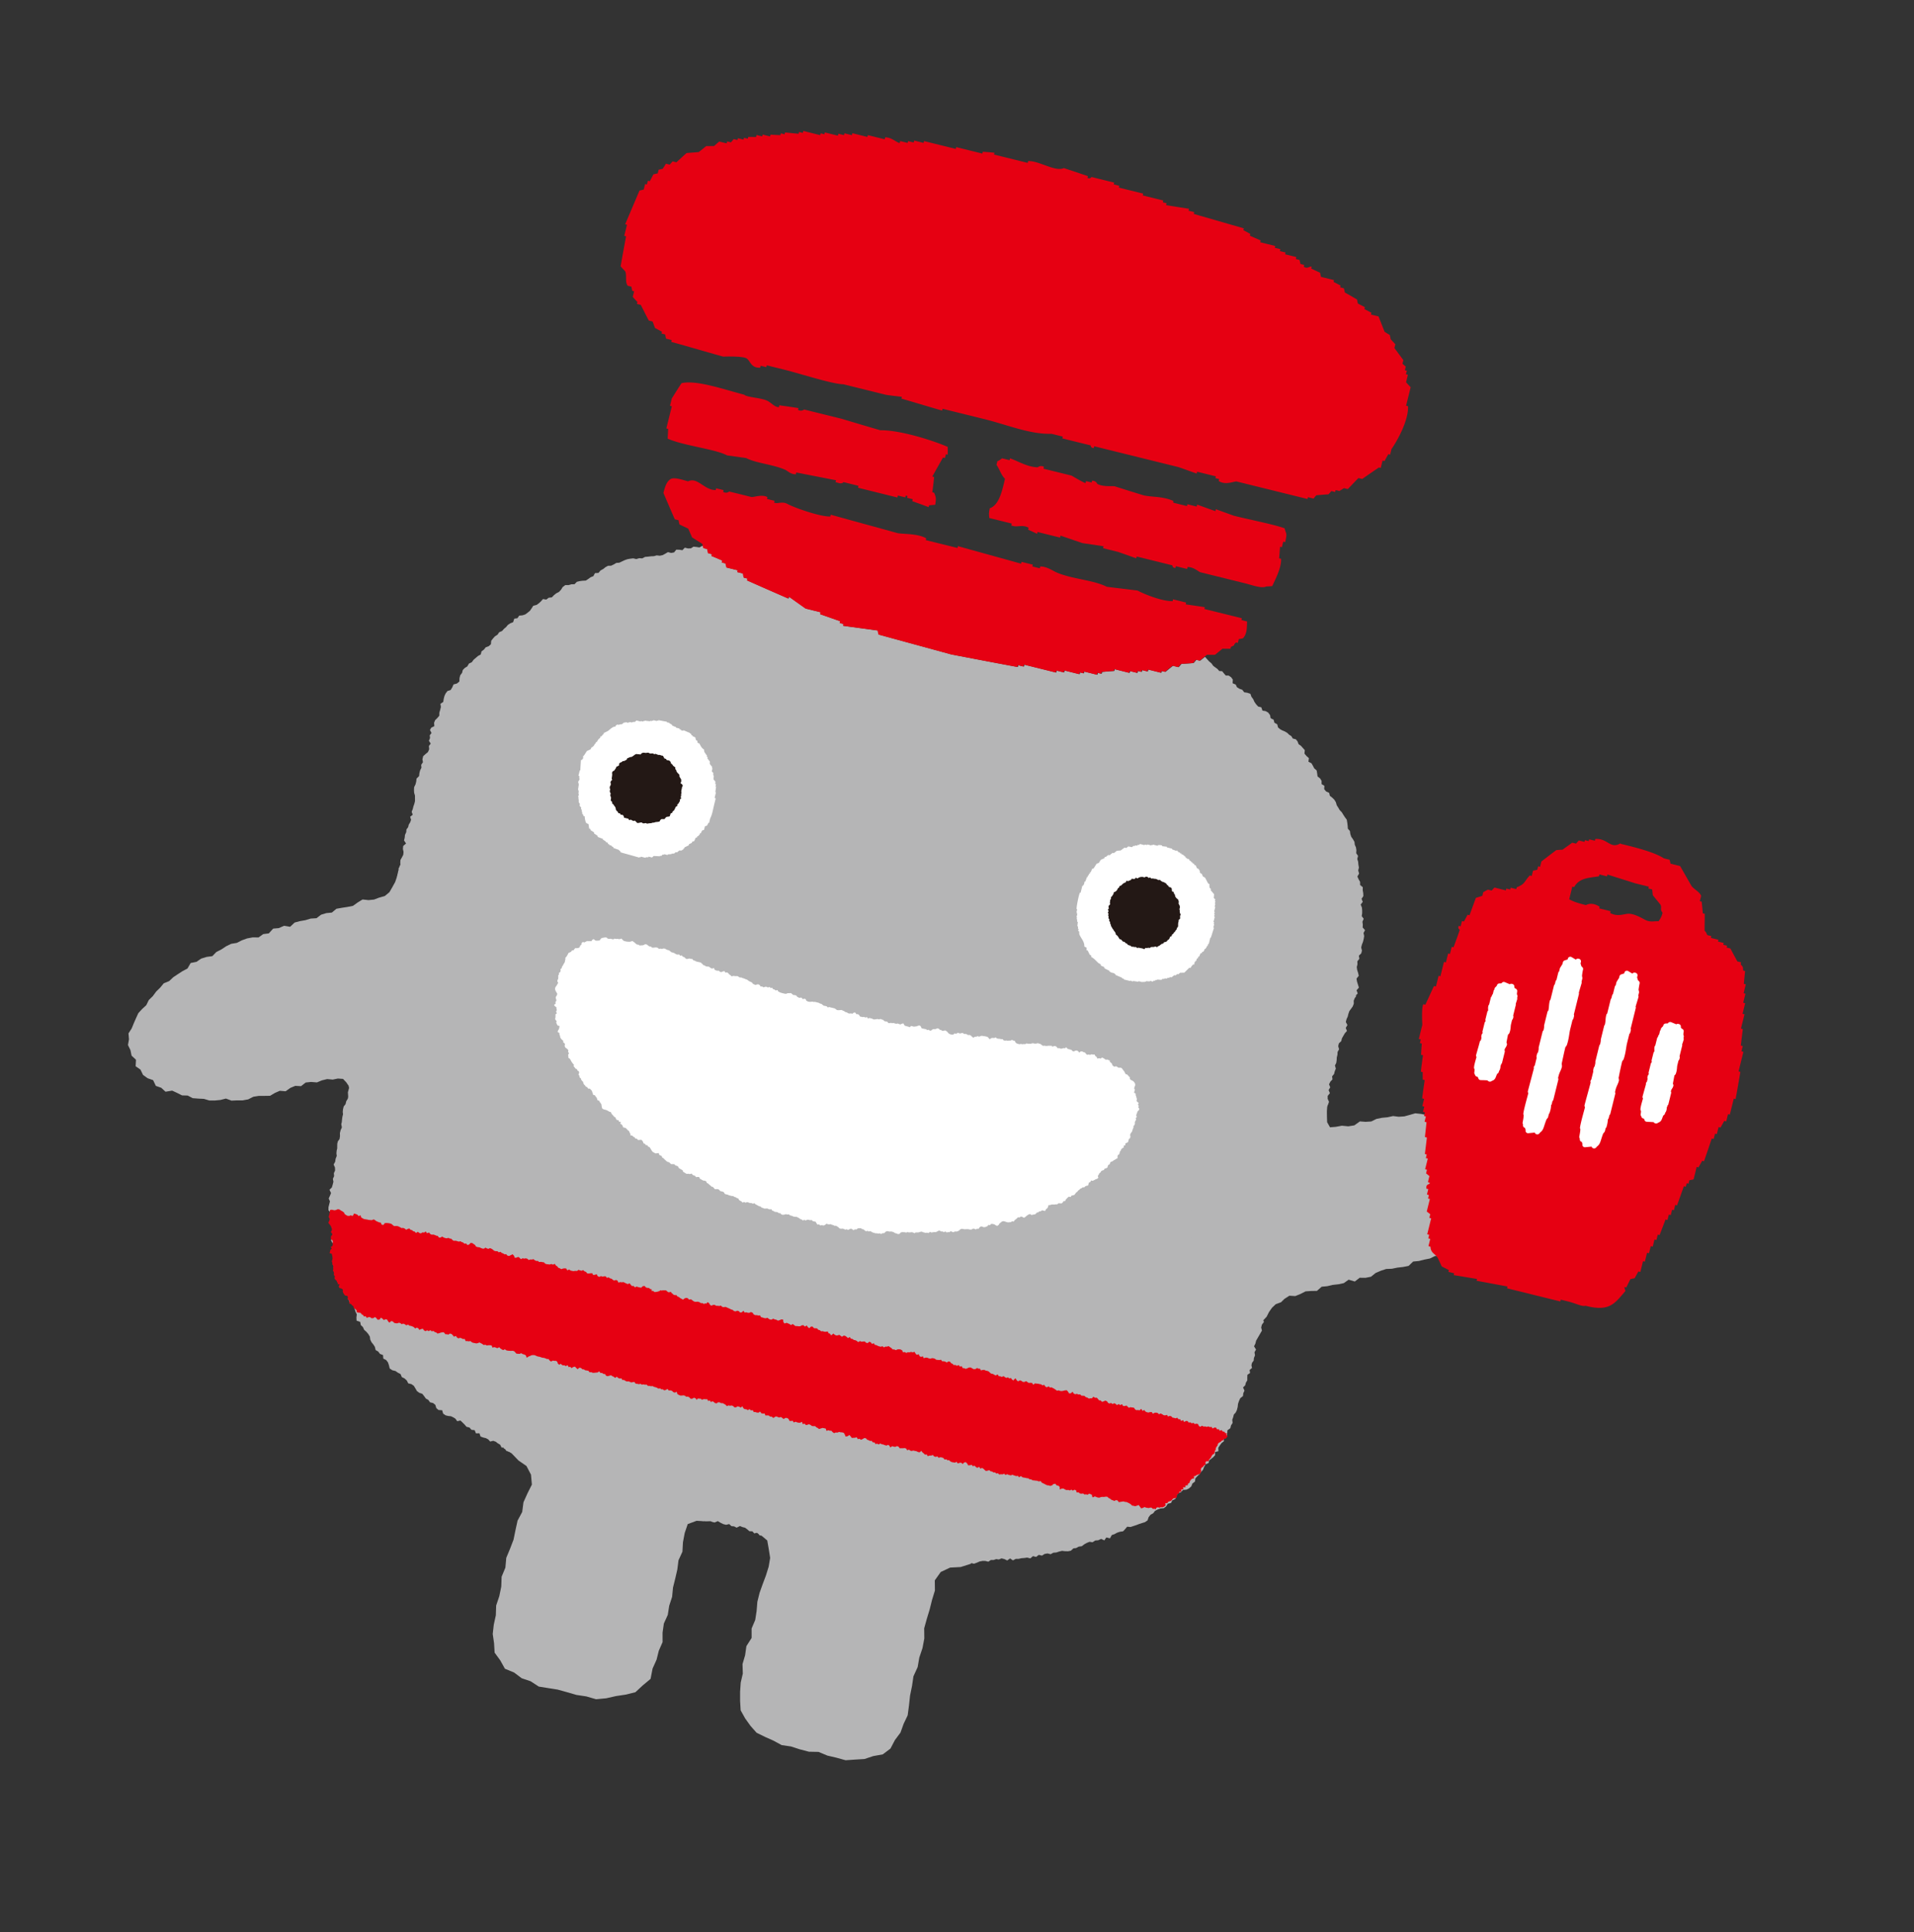
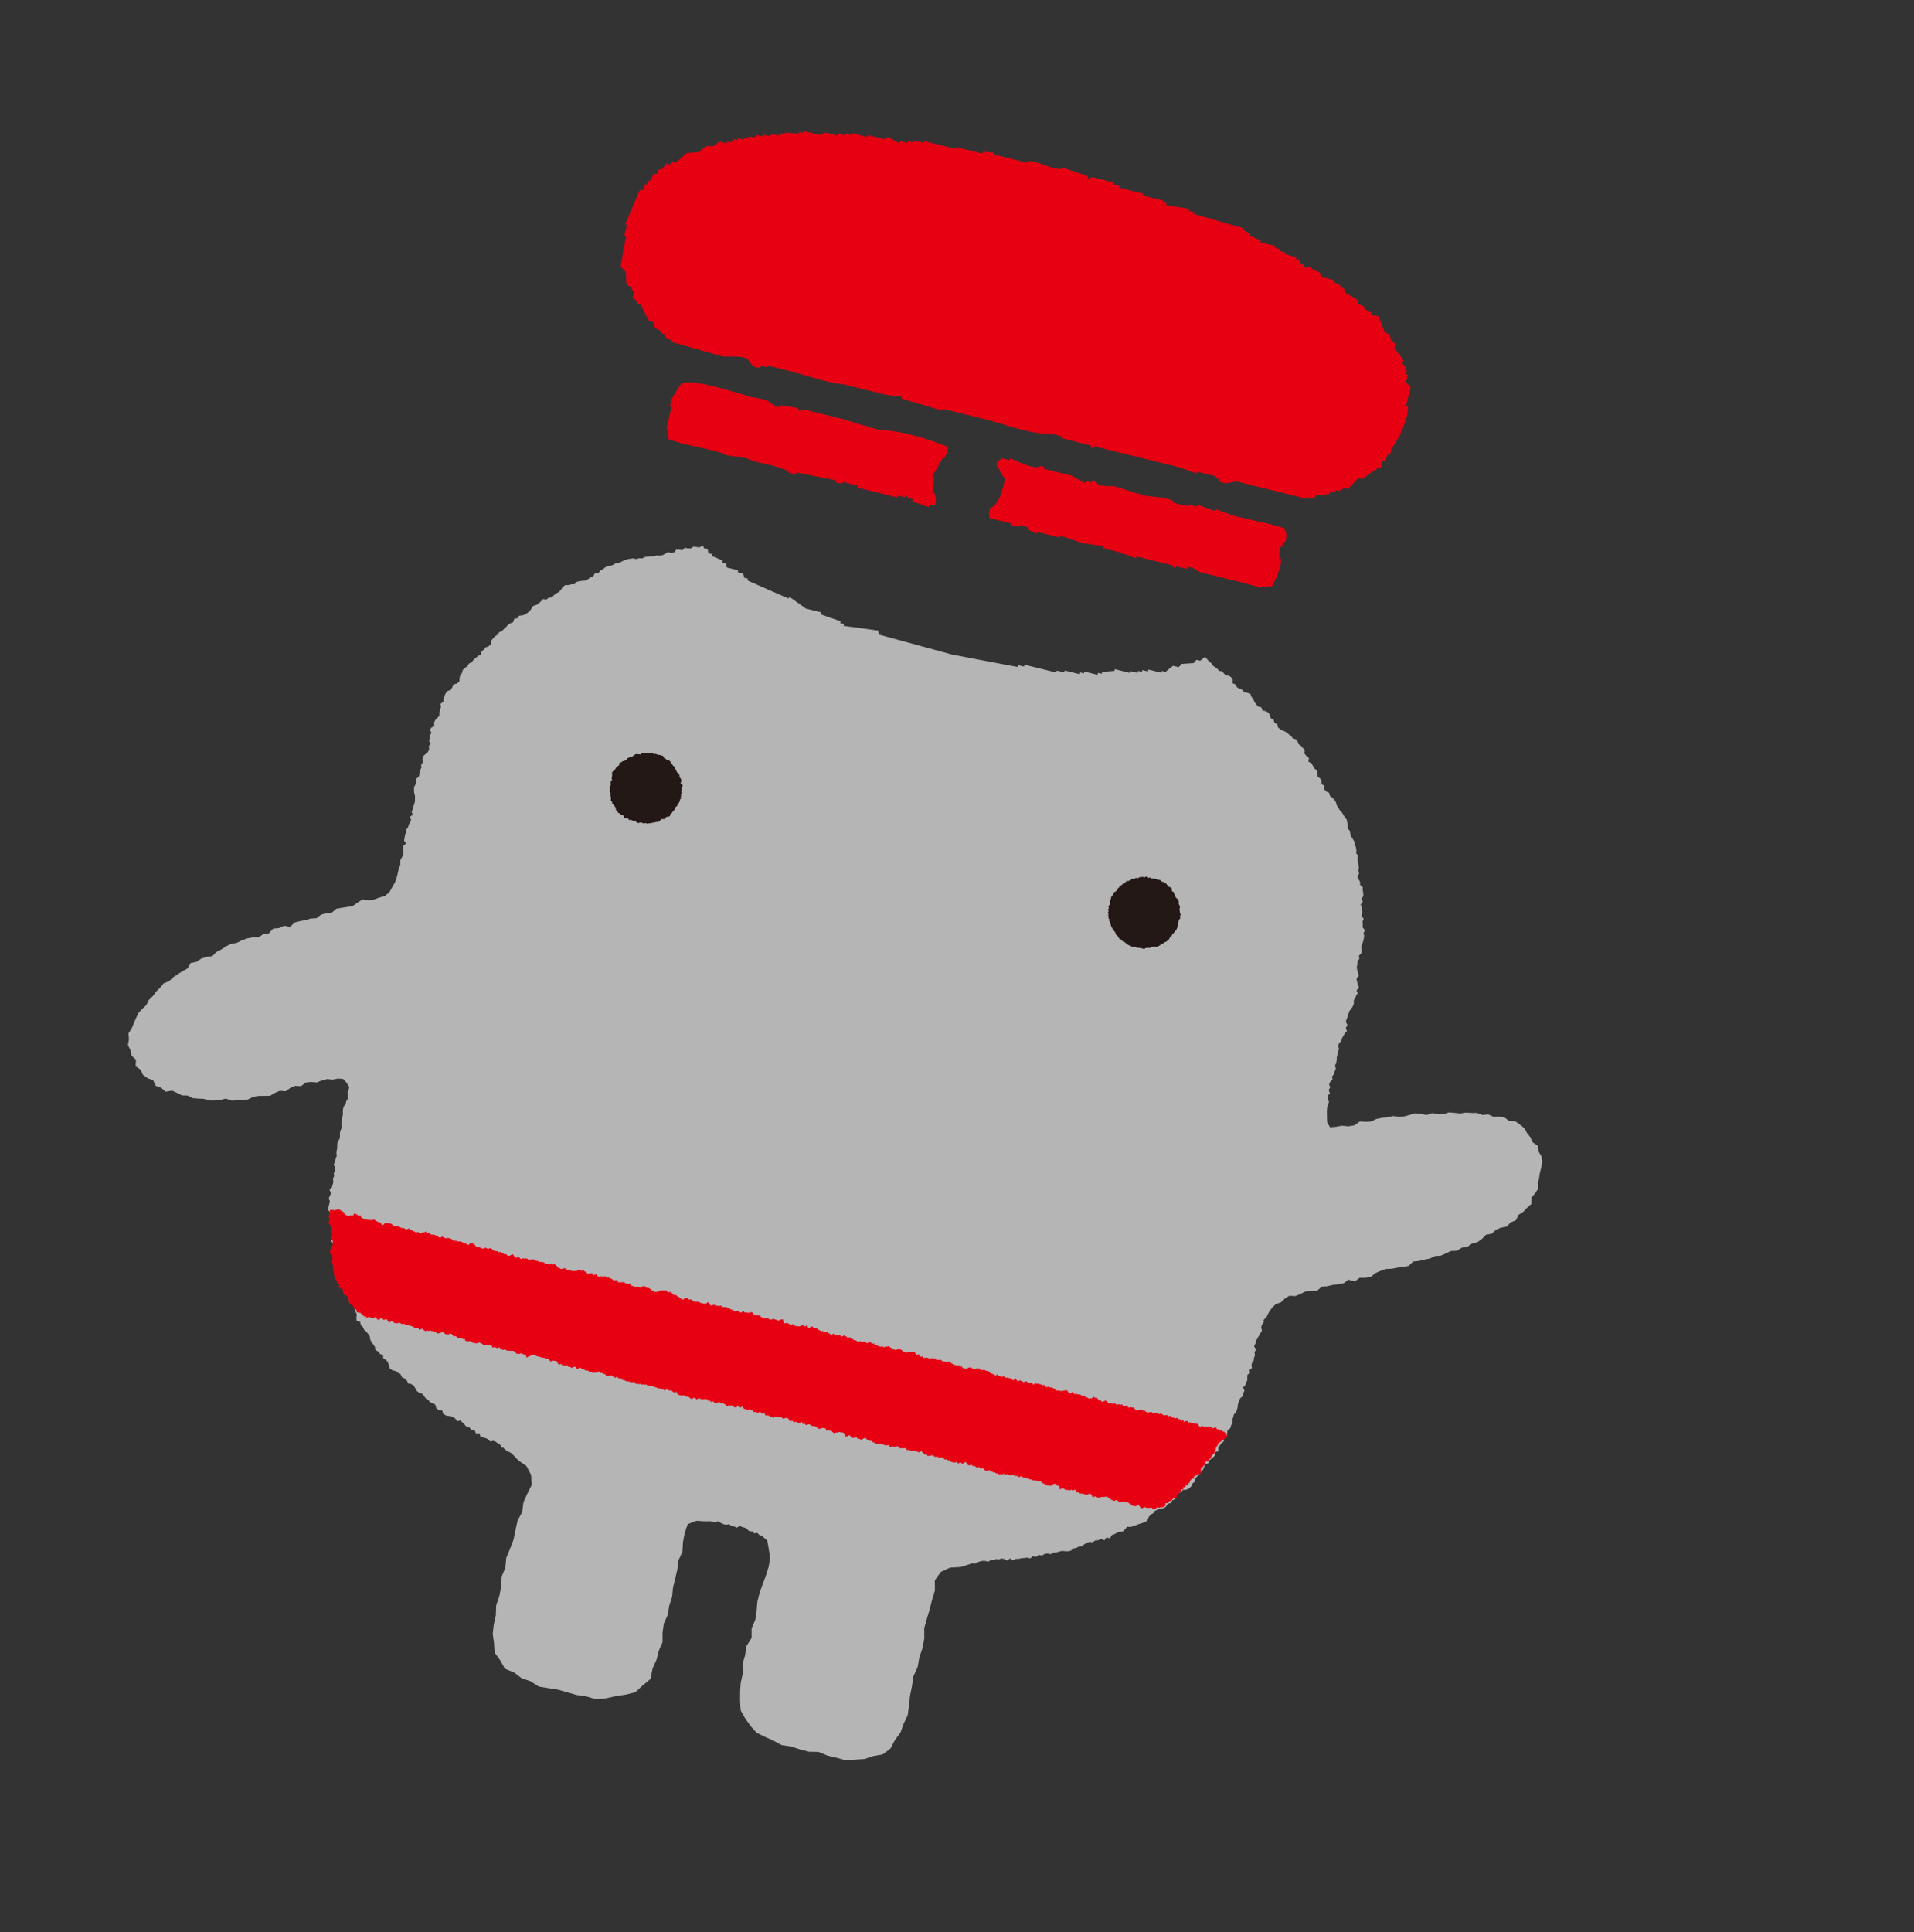
<svg xmlns="http://www.w3.org/2000/svg" width="108" height="109" viewBox="0 0 108 109" fill="none">
  <rect x="0" y="0" width="108" height="109" fill="#333333" stroke="none" />
  <g clip-path="url(#clip0_55_904)">
    <path d="M76.484 56.177l.127-.131-.066-.178.132-.153-.053-.168-.052-.167-.029-.17.127-.162-.038-.164-.053-.167-.022-.16.04-.16-.007-.164.113-.142-.027-.177.134-.13.04-.16-.044-.172.04-.16.063-.163.04-.16.025-.164-.036-.171.085-.157-.133-.156.008-.16-.022-.16.072-.168-.111-.151.025-.164v-.162l-.015-.159-.069-.164.117-.156-.067-.171.1-.153-.006-.164-.029-.17.003-.169-.15-.122-.002-.178-.082-.144-.07-.157.096-.169-.05-.175.039-.16-.029-.17-.014-.165-.048-.151.043-.175-.104-.15.01-.167-.023-.16-.065-.147-.021-.168-.082-.144-.098-.14-.054-.16-.022-.168-.116-.129-.012-.173-.021-.168-.029-.169-.1-.133-.09-.138-.09-.146-.118-.122-.077-.134-.09-.139-.051-.175-.09-.145-.12-.115-.13-.102-.038-.164-.176-.082-.102-.126.008-.19-.156-.094-.001-.185-.084-.137-.144-.113-.021-.167-.029-.17-.135-.118-.074-.142-.082-.144-.173-.09.026-.201-.135-.119-.115-.136.018-.197-.117-.13-.104-.117-.127-.086-.062-.162-.096-.117-.17-.042-.083-.136-.122-.077-.107-.103-.13-.079-.141-.058-.131-.071-.117-.098-.049-.182-.158-.086-.044-.173-.168-.08-.034-.179-.105-.142-.144-.082-.18-.029-.064-.185-.177-.044-.111-.12-.099-.14-.07-.157-.1-.133-.06-.17-.174-.058-.173-.027-.113-.144-.158-.054-.142-.09-.066-.147-.177-.075.012-.206-.093-.13-.14-.097-.164-.002-.104-.119-.101-.125-.162-.01-.104-.118-.113-.082-.125-.093-.099-.14-.13-.109-.11-.12-.117-.13-.014-.003-.264.213-.214-.053c-.047.066-.1.122-.155.186-.232.02-.455.034-.685.047-.055.064-.102.13-.162.184l-.317-.078c-.138.113-.282.224-.422.344l-.206-.051-.025.102-.737-.182-.027.109-.317-.079-.025.102-.214-.053-.027.11-.42-.104-.025.102-.84-.208-.026.102c-.23.013-.461.033-.686.055l-.025.102-.214-.053-.027.11-.737-.183-.025.102-.214-.053-.025.102-.847-.21-.027.11-.42-.104-.028.11-1.798-.445-.027.109-.317-.078-.025.102c-1.249-.232-2.496-.47-3.743-.71-1.361-.374-2.732-.744-4.094-1.12-.021-.074-.032-.154-.053-.229-.65-.091-1.302-.175-1.952-.266l.025-.102-.213-.053.025-.102c-.375-.13-.749-.262-1.13-.395l.027-.11-.848-.209c-.32-.226-.632-.45-.951-.675l-.027.109c-.777-.339-1.553-.678-2.328-1.024l.025-.102-.206-.05c-.019-.083-.04-.157-.051-.237l-.317-.079.025-.102-.634-.156a2.763 2.763 0 01-.052-.23l-.214-.053.027-.109c-.205-.09-.402-.177-.609-.258l.025-.102-.213-.053c-.02-.082-.04-.157-.051-.237l-.214-.053c-.013-.042-.019-.082-.032-.124h-.063l-.154.086-.165-.026-.168-.018-.149.095-.165.005-.177-.043-.137.143-.173-.027-.171-.004-.125.155-.163.03-.184-.046-.147.087-.145.08-.166.037-.175-.02-.16.045-.165.006-.162.021-.167.013-.162.084-.169-.011-.169.05-.17-.041-.169.02-.163.029-.154.055-.15.07-.151.072-.168.012-.147.088-.15.07-.173.004-.145.08-.126.1-.154.086-.112.135-.199.013-.089.17-.156.063-.134.098-.139.09-.182.008-.162.022-.158.038-.135.137-.173.003-.16.046h-.188l-.145.11-.09.148-.118.126-.152.078-.127.1-.126.131-.176.019-.136.105-.188-.03-.11.127-.111.103-.134.099-.193.052-.09.14-.096.14-.128.106-.134.099-.162.053-.183.016-.099.146-.178.025-.066.2-.156.062-.139.09-.1.121-.12.102-.107.12-.167.075-.088.133-.149.095-.107.12-.103.13-.017.196-.121.109-.173.066-.102.129-.134.098-.043.175-.154.085-.119.102-.128.108-.106.144-.16.076-.095.162-.137.082-.115.118-.04.16-.104.137-.04.16-.008.191-.137.113-.193.053-.073.168-.091.147-.178.056-.104.137-.068.146-.04.16-.026.171-.16.108.027.176-.041.168-.047.158-.003.17-.12.14-.114.11-.06.148.016.19-.169.081-.08.135.09.17-.101.129.015.158-.062.155.102.156-.104.137.018.182-.071.16-.137.113-.13.115-.044.175.029.169-.099.146.014.165-.076.151-.038.153-.018.166-.144.142-.018.166-.04.16-.078.158-.008.16.008.157.047.158.001.155.001.155-.038.153-.052.15-.038.152-.06.148.06.169-.145.111.05.175-.05.142-.079.127-.036.146-.093.124-.015.158-.07.153-.015.159-.038.152.113.175-.16.139-.017.165.036.171-.015.159-.077.15-.082.143-.01.167.018.183-.12.132.057.184-.086.126-.05.142.024.153-.02.142-.085.125-.02.143-.034.138.053.136-.033.132-.034.138-.016.158-.111.135.061.162-.036.146.043.142-.074.144-.035.138.073.18-.076.151-.003.17-.113.142-.042.167.005.171.095.155-.025.164.014.166.017.15-.06.148.08.182-.15.133-.04.16.088.184-.04.16-.135.137-.016.159v.162l.044.165-.076.151-.009.16-.008.16-.038.154-.076.15-.01.168-.119.133.02.175-.026.164-.111.135.052.167-.024.164-.062.155.06.17-.115.149-.01.167-.077.151-.018.166.027.176-.01.168-.113.142-.097.138-.014.182-.09.14-.18.102-.013.175-.025.164-.024.164-.038.153-.112.135-.069.153.053.198-.082.142-.055.157-.074.144-.07.152-.01.168-.118.133-.07.153-.186.123-.056.164-.057.164.104.18-.124.155.014.166-.04.16-.09.148-.042.167-.103.13-.041.167-.012.144.015.127-.036.146-.02.15-.013.143-.03.124.034.178-.071.16-.04.16.005.172-.027.171-.093.124-.033.13-.003.108-.002.17-.03.116-.013.151.017.151-.063.162-.025.164-.086.157.075.173.006.164-.069.153.014.165-.07.153.031.162-.04.16-.046.159-.136.136.088.184-.06.148-.071.16.069.164-.042.168-.04.16-.002.169.135.15.047.158.03.162.046.165.037.164-.106.144.073.15.002.147.02.144.004.14-.146.15.065.147.126.124.017.15.06.14-.04.16.036.14-.034.138.019.144-.034.138-.088.133.075.142.1.133.017.182.183.084.08.151.045.166-.005.176.03.162.082.144.117.13.067.14.067.14.003.178.056.153.182.084.064.155.047.158.046.159.073.149-.021.18.01.18.203.066.034.178.12.115.071.157.122.107.11.128.088.145.022.168.072.15.102.125.085.13.047.188.144.082.1.133.172.066.014.197.166.087.1.133.054.16.042.18.148.099.177.043.14.097.146.075.074.173.153.076.128.117.078.158.184.046.133.094.09.146.087.153.133.095.166.056.102.126.098.14.144.082.093.131.176.044.124.1.056.184.123.107.207.013.055.191.14.097.148.036.152.015.133.063.122.077.099.14.181-.04.12.115.114.113.109.127.17.042.108.128.183.021.073.18.196-.005.064.186.159.055.147.036.131.071.104.118.174-.041.137.049.118.09.136.081.079.158.185.008.068.17.15.061.161.04.157.062.151.084.188-.031.171.003.162.04.124.163.171.003.172.004.147.098.064.155.109.097.087.122.13.078.1.102.116.098.187-.03.153.076.146.074.142.09.144.082.175-.011.157.062.147.067.162.04.146.075.175-.042.159.117.17.003.163.04.16.017.142.058.177.013.13.109h.187l.13.11.132.094.144.082.173.027.131.102.179.006.15.06.165.025.153.077.15.09.154.04.159.023.142.089.191-.046.162.04.137.112.124.13.144.083.191-.015.112.151.187-.03.148.067.162.07.164.003.162.04.155.038.165.026.144.081.144.082.144.082.182-.009.146.106.168.018.169-.05.155.068.324.08.176-.08.162.01.152.114.155.038.183-.078.15.091.153.077.162.04.175-.042.127.117.153.014.138.073.188-.093.142.059.147.036.126.093.122.107.163.002.111.12.177-.049.124.162.17.011.158.055.187-.062.155.038.151.115.163.04.17-.027.163.07.181-.101.121.176.177.013.175.02.135.119.17.003.14.035.13-.108.162.102.14-.027.128-.107.143.082.148.005.154.007.148.037.147.036.14.035.14.034.148.037.143.05.155-.023.147.006.133.094.142.09.166.056.175.02.177.013.158.024.159.054.169-.02.165-.036.168.08.163-.091.163.04.17-.027.162-.022.168.018.17.042.154.07.175-.012.15.091.162.04.167.019.162.04.17.01.158.055.155.07.168-.013.156.062.168.018.169-.05.159.085.158-.038.163-.03.158-.069.182.022.17-.02.16-.084.17.011.166.088.168-.044.167.018.151.053.16.016.155.07.168.018.159.055.169.041.163-.06.158-.069.157-.03.163.001.17.042.141-.096h.156l.146-.05.15.022.15-.063.161.04.16.078.162-.115.16.11.162-.084h.157l.158-.038.167-.013.162-.022.177.044.148-.126.177.044.154-.117.177.044.148-.094.164-.03.177.044.154-.085.167-.013.162-.053.158-.038.167.018.172.004.163-.03.143-.134.153-.016.145-.08.178-.026.136-.106.144-.08.156-.062.166.026.158-.1.167-.013.16-.076.182.083.112-.165.206.05.1-.183.155-.055.145-.08.161-.053.179-.025.117-.126.111-.134.192.016.161-.053.162-.053.156-.061.162-.053.169-.051.15-.102.06-.179.104-.136.154-.086.104-.136.152-.079.154-.054.184-.017.134-.098.093-.154.182-.04.077-.152.167-.074.063-.162.073-.168.176-.049.12-.133.19-.014.15-.071.13-.115.064-.162.145-.111.021-.18.117-.126.121-.11.088-.132.108-.12.063-.162.082-.142.167-.075.038-.153.115-.087.118-.095.097-.107.004-.177.184-.047-.007-.195.088-.133.095-.131.135-.106-.02-.198.183-.078.025-.164.011-.175.162-.115.04-.16.089-.14-.02-.175.053-.15.036-.145.108-.12.065-.138.044-.175.019-.173.056-.164.07-.153.155-.124.016-.158.067-.146-.08-.182.122-.117.038-.152.079-.128v-.162l.007-.153.15-.102-.028-.17.137-.112-.032-.155.034-.138.093-.124.013-.144.061-.154-.028-.17.085-.156-.111-.183.076-.15.042-.168.082-.142.082-.142.082-.142.082-.142-.043-.173.04-.16.116-.157-.067-.171.04-.16-.012-.173.06-.148.04-.16.155-.124-.07-.195.19-.1.013-.182.097-.138.09-.14-.013-.173.062-.155-.006-.164-.007-.164.088-.164-.06-.169.01-.167.062-.155.111-.135-.034-.178.005-.177.126-.131.02-.173.137-.113.074-.144.097-.138.012-.175-.052-.167.008-.16.04-.16v-.163l.001-.162.097-.138.053-.15.052-.149-.093-.193.14-.12.04-.168.138-.112.04-.16.087-.134.055-.156.023-.157.008-.16.067-.146.075-.143-.056-.184.06-.148.09-.14.066-.146.083-.142-.051-.175.008-.16.078-.158-.06-.17.04-.16.053-.149.04-.16.074-.144.11-.127.102-.13.075-.144.095-.13.074-.144.082-.142.075-.144-.014-.166.141-.127-.041-.18.119-.134.037-.153.046-.15.037-.154-.017-.182.168-.112.018-.166-.029-.17.038-.152.077-.152.054-.156-.075-.173.001-.162.125-.155-.075-.173.093-.155-.067-.17.076-.152.118-.126-.02-.174.11-.128.04-.16.06-.148-.051-.174.074-.144.023-.157.007-.153.038-.152.008-.16.084-.15-.05-.175.039-.16.132-.122.04-.16.081-.142.082-.142.12-.133-.068-.171.095-.162-.091-.17.04-.16.067-.146.037-.152.055-.157.095-.131.095-.131.061-.155-.004-.171.06-.148.095-.13-.056.001z" fill="#B5B5B6" />
    <path fill-rule="evenodd" clip-rule="evenodd" d="M60.044 9.487l1.344.449-.026.101c.177.075.2-.05.24-.049l1.267.314-.025.102.317.078-.026.102 1.371.339-.025.102 1.157.286-.025.102.214.053-.027.109 1.294.204-.027.11.317.077-.025.102 2.825.815-.025.102.393.213-.025.102.607.265-.025.103.847.209-.025.102.317.078-.027.11.317.078-.025.102.633.156-.027.11.207.05c.02.075.04.157.053.23l.213.053-.025.102c.222.147.326-.051.445.002l-.025.102c.168.08.329.158.498.231.02.082.032.155.051.237l.737.182-.025.102c.131.07.264.135.395.206l-.025.102.213.053c.02.081.04.156.051.236.235.128.46.26.685.393.02.075.032.155.053.23.131.071.264.135.395.206l-.027.109c.133.064.264.135.395.206l-.025.102.427.105.341.865c.095.062.196.126.292.18.02.075.04.157.051.237.085.099.18.192.265.29l-.052.211c.17.228.333.453.504.681l-.05.204c.064.055.121.107.186.162l-.05.204.11.027-.05.204.11.027-.104.423c.087.091.172.19.26.28l-.258 1.042.11.027c.034.843-.656 2.025-.934 2.42l-.077.313-.103-.026-.214.388-.11-.027-.103.415-.103-.026c-.319.215-.63.432-.942.649l-.214-.053c-.2.205-.4.418-.6.624l-.214-.053-.258.16-.214-.052-.027.109-.214-.053c-.055.064-.1.122-.163.184-.23.013-.454.034-.686.054-.053.057-.108.12-.155.186l-.317-.078-.025.102-4.01-.991c-.222.014-.624.216-1.002-.024l.027-.11-.214-.052.025-.102-1.054-.26-.025.102c-.347-.117-.682-.246-1.029-.363l-4.753-1.175-.026.102c-.185-.007-.153-.138-.188-.155l-1.585-.391.026-.102-.634-.157c-1.251.03-2.436-.494-3.828-.838l-2.322-.574-.025.102c-.767-.22-1.53-.455-2.297-.676l.026-.102a27.32 27.32 0 01-.873-.107l-2.425-.6c-.639-.01-2.395-.592-3.375-.834l-.951-.235-.025.102-.317-.078-.027.109c-.53.024-.547-.383-.77-.523-.202-.134-1.155-.107-1.32-.102-.98-.273-1.95-.56-2.93-.832l.025-.102-.317-.079c-.02-.074-.032-.154-.051-.236l-.206-.051.025-.102-.393-.213c-.047-.128-.088-.246-.137-.366l-.214-.053c-.154-.293-.299-.592-.453-.885l-.214-.053.027-.11a4.883 4.883 0 01-.265-.289l.078-.313-.103-.025c-.021-.075-.033-.155-.051-.237l-.207-.051c-.16-.21-.043-.552-.137-.807-.085-.098-.18-.19-.264-.29.101-.57.201-1.132.309-1.692l-.104-.026.155-.626-.103-.026c.267-.637.54-1.265.807-1.902.082-.019.158-.039.24-.057l.078-.313.103.026.052-.212.11.028c.072-.13.135-.26.206-.39.083-.018.159-.038.24-.05l.052-.21c.08-.011.158-.038.231-.051.062-.093.126-.193.18-.288l.214.053c.053-.056.108-.12.163-.184l.214.053c.192-.177.384-.353.575-.523.232-.02.454-.034.686-.054.135-.106.282-.224.42-.337l.447-.005c.098-.084.19-.17.289-.253l.42.103.027-.109.214.053c.054-.064.108-.12.155-.186l.214.053.025-.102.317.079.025-.102.214.052.025-.102c.149-.001.296.004.445.002l.027-.109.317.078.025-.102.42.104.026-.102c.184.015.37.022.556.03l.025-.102.213.052.026-.102c.252.024.511.05.764.073l.025-.102.214.053.027-.109.95.235.026-.102.213.053.026-.102.737.182.026-.11.317.08.026-.103.42.104.027-.11.847.21.025-.102.951.235.027-.109c.363-.01.646.299.82.319l.028-.11.42.104.025-.101.317.078.027-.11.53.132.026-.102 1.79.442.026-.101 1.474.364.025-.102c.215.014.438.03.66.055l-.026.102 1.901.47.026-.102c.623-.024 1.554.639 2.031.386l-.003.014zm-3.039 16.374c.412.14.98.498 1.558.501 0 0 .126-.13.344-.03l-.027.109 1.584.391c.069.04.69.41.788.42l.027-.11.317.078.026-.102c.24.006.291.18.291.18.333.176.77.114.976.134.551.175 1.11.351 1.663.519.453.096 1.05.051 1.61.29.142.058-.053.056.078.127l.737.182.025-.102.523.13.027-.11 1.027.37.027-.11c.345.125.682.247 1.027.37.936.232 2.264.49 2.852.706.09.362.154.23.034.78l-.11-.027-.078.314-.103-.026c-.016.22-.03.433-.052.652l.11.027c.03.517-.355 1.218-.497 1.539a4.102 4.102 0 01-.342.023c-.251.131-.816-.085-1.192-.178l-2.535-.627c-.14-.066-.388-.297-.71-.291l-.027.109-.634-.157-.025.102c-.184-.014-.159-.147-.181-.153l-2.005-.495-.025.102c-.345-.124-.69-.248-1.029-.363l-.84-.208.027-.109-1.191-.178-1.24-.423-.028.11-1.268-.314-.025.102a13.74 13.74 0 00-.505-.233l.027-.11c-.336-.19-.628-.023-.875-.1l-.103-.025.027-.11-1.268-.313c-.017-.182-.034-.271.027-.55.512-.174.692-.933.857-1.665-.238-.237-.291-.529-.479-.783l.053-.212c.115-.025.24-.149.265-.158l.42.104.028-.11.012.011zm-3.53-.649c.002.148.005.295 0 .44l-.103-.025-.052.212-.11-.028c-.198.354-.404.712-.602 1.073l.103.025c-.032.286-.063.572-.104.863l.103.026c.101.256.125.286.06.679l-.345.03-.025.103a43.26 43.26 0 00-.925-.337l.027-.11-.317-.078.025-.102-.103-.025-.025.102-.42-.104-.027.11-2.219-.55.027-.108-.847-.21s-.071.13-.344.03l-.104-.025.027-.109-2.245-.439-.025.102c-.298.004-.467-.2-.609-.259-.691-.302-1.652-.37-2.191-.657l-1.081-.151c-.64-.352-2.476-.55-3.349-.944.007-.184.02-.366.027-.55l-.103-.025.31-1.253-.104-.026.103-.415c.18-.287.36-.575.549-.86.847-.2 2.442.371 3.538.65.117.129.728.156 1.165.288.335.098.488.398.788.418l.027-.109c.362.051.718.1 1.079.159l-.026.102c.216.107.343-.024.343-.024l2.115.523c.728.218 1.456.437 2.193.65 1.023-.025 2.871.532 3.803.94l-.007-.002z" fill="#E60012" />
    <path d="M54.767 88.226l-.56.178-.594.031-.53.248-.336.473.007.574-.163.531-.132.532-.162.532-.148.535.007.574-.104.546-.178.528-.094.54-.238.521-.08.545-.111.544-.06.557-.074.554-.227.477-.178.497-.316.424-.251.479-.433.326-.54.098-.494.164-.524.032-.541.037-.52-.144-.51-.119-.496-.207-.545-.011-.514-.135-.5-.162-.52-.075-.47-.255-.472-.21-.474-.232-.342-.386-.303-.423-.254-.457-.032-.533v-.51l.036-.525.117-.504-.016-.537.146-.497.073-.515.294-.461-.001-.533.205-.483.078-.506.043-.523.125-.502.175-.49.183-.488.154-.495.084-.497-.076-.483-.088-.5-.388-.328-.458-.237-.411-.233.183-.457.409-.324.458-.273.446-.284.546-.09.447-.29.49-.212.524-.094.496-.202.53-.086.508-.19.543.08.537-.053.523.036.51.15.507.132.507.164.505.172.473.24.416.342.54.126.393.368.429.322.503.21.385.373.357.39.376.378.355.397.1.512-.264.282zm-26.338-6.517l.445.287.38.395.453.314.255.488.05.56-.246.489-.228.507-.072.547-.262.491-.117.535-.11.538-.197.515-.213.511-.05.552-.212.512-.021.559-.11.537-.177.528-.019.552-.115.527-.06.527.075.52.032.534.316.433.265.475.519.214.428.322.505.171.458.299.534.086.535.085.512.142.54.157.558.084.555.16.568-.053.555-.125.544-.082.55-.135.415-.384.443-.37.113-.582.225-.5.125-.503.214-.488-.001-.534.073-.515.221-.486.082-.52.163-.501.05-.521.125-.503.118-.511.067-.525.222-.486.029-.526.098-.524.172-.507.5-.185.524.029.543-.013.273-.442-.036-.519-.124-.51-.099-.55-.348-.426-.295-.451-.332-.43-.372-.393-.425-.337-.496-.239-.37-.431-.533-.155-.478-.25-.492-.253-.537-.11-.517-.12-.527-.083-.532-.062-.523-.099-.535.015-.53.023-.53-.038-.532.062-.526.009-.55-.02-.498.21-.488.203-.507.153-.398.342-.259.384.172.414zm39.748-7.649l.195.257.196.25.246.207.156.286.226.226.25.193.307.084.287.202.323-.106.247-.178.11-.282.154-.248.15-.256.243-.195.202-.213.136-.268.17-.244.214-.202.292-.105.196-.192.278-.178.332.02.295-.12.287-.146.318-.022.322-.005.269-.235.313-.03.306-.072.322-.036.305-.064.275-.195.35.103.272-.212.327.004.313-.062.263-.213.298-.127.297-.097.324-.013.305-.063.322-.037.313-.061.256-.246.32-.03.309-.078.312-.061.284-.139.326-.02.29-.129.285-.138.338-.01.27-.172.318-.053.27-.18.302-.08.257-.184.23-.237.318-.053.235-.22.28-.124.337-.063.214-.233.305-.126.145-.304.27-.173.212-.226.24-.21.013-.369.199-.236.173-.259-.013-.328.07-.284.043-.298.081-.297.054-.311-.048-.313-.167-.274-.039-.318-.288-.195-.126-.279-.191-.24-.15-.277-.248-.2-.266-.19-.334-.012-.264-.197-.315-.055-.322.006-.295-.135-.322.036-.307-.114-.32-.002-.317-.017-.316.046-.314-.031-.312-.031-.316.107h-.313l-.32-.064-.317.108-.313-.062-.327-.035-.303.088-.311.085-.318.022-.319-.04-.314.069-.313.03-.312.063-.294.144-.318.021-.322-.025-.314.224-.341.054-.36-.034-.343.062-.328.027-.163-.288-.01-.311-.003-.303.019-.296-.018-.306-.03-.293-.003-.303-.143-.275-.1-.264-.104-.304-.286-.14-.32.06-.298-.027-.296.089-.284.107-.32.03-.244.194-.32.06-.22.224-.208.242-.297.097-.231.206-.273.156-.242.188-.236.196-.23.199-.193.245-.242.188-.136.299-.23.198-.132.284-.171.251-.218.217-.139.275-.26.198-.075.306-.222.231-.081.297-.188.255-.089.295-.073.299-.174.258-.015.313-.08.297-.066.293-.17.275.093.324-.172.282-.005.308.064.31.01.304.004.302-.042.298.09.3-.092.31-.04.315.245.277.028.3.02.3-.017.32.242.253-.066.331.118.284.117.284.109.29.126.278.11.282zM22.685 48.628l-.135.23-.08.29-.067.307-.107.306-.157.286-.164.284-.256.214-.33.097-.284.107-.312.031-.335-.036-.277.17-.266.19-.313.062-.308.047-.311.055-.257.215-.312.03-.296.09-.26.198-.326.02-.296.09-.31.054-.301.08-.255.239-.346-.055-.29.13-.32.028-.247.271-.315.039-.265.189-.328-.004-.32.06-.292.106-.286.145-.318.053-.284.139-.263.174-.286.146-.23.237-.324.043-.305.095-.264.182-.329.066-.178.31-.28.148-.26.168-.262.175-.234.22-.305.125-.201.244-.227.222-.188.255-.227.222-.142.29-.232.213-.215.233-.134.291-.125.286-.118.288-.18.28.028.331-.057.326.14.29.064.31.248.23-.02.367.273.19.145.3.259.187.31.108.154.324.303.105.242.223.375-.062.28.13.279.14.318.008.284.148.315.024.317.016.306.091h.313l.312-.03.309-.08.315.118.317-.015h.312l.31-.055.296-.15.31-.048h.312l.322-.005.266-.159.28-.123.33.027.266-.19.28-.116.323.018.262-.205.305-.033.33.027.279-.116.3-.073.312.03.289-.06.293.02.18.19.177.26-.083.305.02.298.01.28.095.372.046.259.284.178.314-.13.3-.074.308-.078.257-.184.255-.176.29-.13.278-.147.214-.233.316-.107.233-.213.17-.275.324-.113.151-.295.263-.175.264-.182.156-.286.309-.14.214-.233.173-.258.15-.288.186-.248.192-.238.184-.24.118-.288.159-.262.223-.239.039-.315.254-.238-.098-.364.227-.254.104-.29.007-.316.127-.293-.068-.326.15-.288-.01-.31.045-.307v-.317l.059-.302-.031-.317.085-.31-.048-.314-.024-.315-.105-.304-.198-.273-.007-.319-.076-.297-.04-.311-.15-.277-.046-.32-.116-.292-.252-.216-.12-.3-.309-.147-.21-.222-.223-.21-.278-.138-.252-.185-.295-.104-.295-.135-.316.077-.311-.132-.313.031-.307.102z" fill="#B5B5B6" />
-     <path d="M31.5 55.143l-.005.084-.04.067-.004.076.045.073-.044.082-.04.067-.048.066-.043.082.002.085.034.086.044.073.043.08-.022.087-.047.066-.02.08.028.077.012.08-.05.072.006.102-.091.055.05.082.081.051.01.087.019.082-.044.082.046.097-.077.058v.162l-.02.08.02.075.063.062-.023.094.035.079.043.08.11.027-.015.097-.022.087-.048.066-.023.094.098.048.006.102.032.062.01.087.044.073.055.06.072.056-.006.091.068.04.037.071-.022.088.034.085.072.057.06.045.046.066-.02.08.057.084-.05.08.009.087.008.095.075.042.045.073.037.07.045.074.053.067.056.06-.02.08.061.07.047.065.077.034.035.079.076.042.017.089-.038.09.052.076.01.087.072.056.02.075.047.066.057.052.019.082.037.071.057.053.04.064.084.036.05.082h.094l.063.062.056.06.02.075.03.07.019.081.103.026.037.07.056.06.028.077.028.077.088.021.036.079.048.058.044.073.01.087.017.09.03.069.085.036.088.022.08.027.075.042.069.04.08.02.034.086.048.058.056.06.048.059.076.041.026.084.055.06.093.008.024.09.1.01-.026.102.089.052.044.073.02.075.082.02.08.027.055.06.055.06.067.048.033.085.04.064.007.095.1.009.055.06.078.035.044.073.085.005.06.076.095-.007.095-.007.063.062.038.07.028.077.08.02.045.073.085.006.05.082.066.016.047.066.044.072.045.073.054.067.075.042.076.042.096-.007.09-.016.022.098.069.04.077.035.026.083.076.042.055.06.058.053.057.053.068.04.082.02.055.06.067.048.086-.002.085.005.06.07.09.021.066.048.035.078.068.04.069.04.075.042.027.084.075.042.06.045.077.035.08-.011.09.022.1-.03.054.068.068.04.074.018.052.075.088-.01.087-.001.039.095.068.04.068.04.07.033.085.005.076.042.033.086.078.034.055.06.067.047.055.06.081.02.056.06.061.07.096-.007c.116.005.129.016.2.11 0 0 .156.032.189.055.033.024.052.075.081.113l.082.02.08.02.07.033.075.018.08.02.078.004.074.05.073.017.06.046.08.02.042.087.073.05.07.032.054.068.088-.04.083.043.087-.032.08.02.078.034.087-.001.077.034.092-.024.063.062.07.033.068.04.07.033.081.02.056.06.081.02.078.035.079-.004.079-.004.07.033.074.019.088-.01.05.082.074.019.066.047.085.005.08.02.067.048.085.005.061.07.081.02.081-.011.085-.026.08.02.089-.009.065.055.073.018.072.025.07.033.085.006.085.005.068.04.07.033.058.053.073.018.072.056.087-.032.077.034.08-.042.085.006.081.02.089-.01.063.063.073.018.083.013.05.082.05.082.096-.008.072.057.09-.017.089.022.086-.032.071-.068.082.02.073.018.083-.018.077.035.081.02.069.04.086-.002.069.04.066.047.063.062.081.02.088-.009.074.019.076.041.084-.025.076.042.08-.042.08-.035.077.035.072.056.075-.05.092.007.07-.06.088-.01.087-.001.073.049.089.022.057.053.074.049.085-.026.068.04.084-.025.076.042.076.042.073.018.08.027.079-.003.074.018.082-.018.076.042.082-.05h.094l.064-.069.074-.043.084.005.081.02.081-.01.074.017.08.028.073.049.088.022.07.032.089-.009.066-.076.084-.026.085.006.07.002.073.018.078-.027.073.018.087-.002.08-.01.082.02.068.04.066-.046h.094l.079-.004.077-.027.09-.017.078.035.08.02.075.018.073-.012.088.021.072-.067.085.037.073-.013.081-.011.077.003.078-.027.073-.044.083-.018.08.051.08-.003.076.042.088-.04.072.056.083-.018.077.003.07-.06.082.044.074.018.074-.043.092.007.075-.02.071-.037.063-.061.071-.037.085.006.08.02.08-.004.08-.004.084.006.08.02.08-.004.083-.049.077.004.076.042.073-.044.092.007.051-.08.068-.053.077.004.078.035.086-.002.077-.028.072-.036.047-.065.081.02.073-.075.093.007.088.022.074.05.085.036.084-.057.042-.074.07-.06.076-.059.083-.018.081.02.087.03.088.021.081-.01.08-.004.067-.053.089.022.049-.073.058-.047.068-.053.064-.07.092.008.075-.051.089.022.081.05.083-.048.06-.055.066-.046.057-.04.084-.025.08.058.092-.024.08-.01.07-.03.05-.072.09-.017.06-.054.088-.01.068-.052.081.02.089.022.047-.097.077-.058.044-.082.023-.095.096-.007.077-.027.079-.004.077.004.081-.011.087-.002.07-.06.084.005.085.006.067-.053.042-.075.096-.007.036-.084.053-.056.053-.056.068-.053.096.023.051-.08.083-.018.084-.025.048-.066.047-.065.066-.046.048-.065.066-.046.053-.056.079-.035.058-.047.085.005.062-.062.07-.029.09-.016.022-.088.018-.072.088-.04.036-.084.089.022.088-.04.082-.05.076-.02.076-.058-.028-.107.05-.073.034-.077.068-.052.042-.075.071-.036.076-.02.043-.082.083-.019.072-.036.02-.08.032-.07.083-.048.02-.08.043-.051.085-.026.077-.058.071-.037.066-.045.081-.042-.008-.095.018-.072.085-.057.018-.073.02-.08.052-.056.018-.073.068-.053.074-.044v-.1l.095-.03v-.1l.087-.034.066-.045.022-.088.018-.072.07-.06.02-.08-.018-.09.018-.073.05-.072.045-.059.02-.08.025-.07.033-.07-.002-.086.062-.061.02-.08-.004-.079.032-.069.04-.067-.024-.091.062-.062-.033-.086.02-.08.034-.076.018-.073.07-.06.036-.084-.06-.077.024-.094-.045-.073.046-.09-.08-.058-.046-.065.024-.095-.028-.076-.014-.073-.03-.07v-.092l-.09-.046.021-.087.027-.078-.042-.08.017-.073.037-.084.005-.084-.036-.078-.053-.068-.067-.047-.077-.035-.07-.063v-.093l-.058-.053-.048-.058-.058-.053-.08-.02-.036-.078-.037-.071-.049-.059-.046-.065-.054-.068-.088-.021-.081.01-.074-.049-.068-.04-.085.026-.077-.035-.054-.067-.02-.075-.065-.054-.052-.044-.004-.078-.066-.017-.07-.033-.089.01-.074-.05-.053-.036-.085-.037-.077.059-.088-.022-.1.022-.039-.095-.074-.05-.04-.087-.096.008-.074-.019-.086.033-.081-.02-.09.017-.063-.062-.054-.068-.081-.02-.076-.042-.086.002-.08.066-.058-.077-.076-.042-.088.01-.081.041-.081-.02-.054-.067-.08-.02-.082-.02-.078-.035-.051-.074-.077.058-.092-.008-.078.028-.079.003-.07-.032-.088.009-.054-.068-.072-.056-.086.002-.08.034-.064-.054-.079.003-.077-.003-.081.01-.08.004-.073-.018-.088.01-.074-.05-.065-.055-.074-.018-.072-.025-.082.018-.081.01-.081-.02-.077-.003-.078.027-.077-.003-.086.002-.081-.02-.074.043-.084-.005-.081.01-.074-.018-.09.017-.074-.019-.08-.027-.064-.055-.04-.087-.082-.02-.077-.035-.088.04-.078-.003-.073.013-.074-.019-.08.011-.082-.02-.054-.067-.086.002-.074-.019-.084-.005-.082-.02-.064-.055-.08.035-.091-.007-.09.016-.07.06-.063-.062-.06-.069-.082-.02-.081-.02-.085-.006-.073-.018-.083.018-.079.035-.078-.035-.078.035-.087.002-.084.056-.078-.065-.063-.062-.07-.033-.088.01-.067-.048-.073-.018-.08.003-.072-.056-.088.009-.077.027-.06-.038-.078-.004-.068.053-.096-.024-.071.068h-.094l-.096-.024-.081-.051-.054-.067-.057-.053-.068-.04-.074.012-.083.019-.074-.05-.08-.02-.063-.062-.082-.02-.08.042-.08.004-.086.002-.07.06-.086.033-.08-.059-.082.019-.066-.048-.074-.018-.09-.015-.089-.021-.033-.086-.061-.07-.096.008-.079.035-.08.01-.082.011-.162-.04-.073.075-.085-.036-.081-.02-.081-.02-.067-.048-.039-.094-.09.016-.08.042-.082-.02-.07-.033-.082.018-.081-.02-.072-.025-.081.01-.074-.018-.083.018-.073-.018-.052-.074-.085-.006-.081-.02-.061-.07-.081-.02-.07-.032-.078.027-.095-.023-.074.012-.073.013-.085-.005-.068-.04-.074-.019-.074-.018-.086.033-.05-.082-.1.022-.07-.033-.08.011-.155-.038-.043-.08-.066-.048h-.094l-.056-.09-.087.001-.078.066-.081-.02-.089.009-.073-.019-.067-.047-.088-.022-.067-.047-.077-.035-.078-.034-.08.01-.08.004-.084-.005-.067-.048-.066-.047-.074-.018-.081-.02-.089-.022-.073-.018-.077.027-.054-.067-.081-.02-.09-.015-.067-.047-.065-.055-.08-.02-.069-.04-.066-.017-.067-.016-.08-.02-.087.002-.066-.017-.081.011h-.094l-.089-.022-.074-.049c-.014-.003-.02-.043-.024-.06-.017-.027-.031-.03-.068-.04-.037-.009-.059.017-.098.015-.04.005-.035-.048-.063-.062-.033-.024-.05-.02-.09-.015-.062.031-.103-.025-.167-.049l-.06-.076-.08-.02-.085-.006-.065-.055-.065-.054-.096.007h-.093l-.08.035-.084-.006c-.088-.022-.208-.044-.291-.087l-.076-.042-.043-.08-.1.029-.065-.055-.081-.02-.05-.082-.09.017-.063-.062-.087.033-.083-.044-.079.003-.086.033-.074-.049h-.094l-.05-.082-.068-.04-.08.004-.086.032-.085-.036s-.042-.018-.055-.03c-.028-.014-.031-.03-.048-.058-.024-.029-.054-.036-.089-.052a.635.635 0 01-.144-.082c-.027-.015-.044-.042-.08-.051-.06-.015-.1-.04-.158-.062l-.059-.015c-.044-.01-.068-.04-.114-.043l-.004.014-.066-.016c-.044-.011-.065-.055-.109-.066-.044-.01-.086.002-.132-.002-.039-.002-.074-.018-.114-.012-.024.001-.06.016-.085.025l-.07-.064-.074-.049-.048-.058-.065-.055-.097.015-.058-.084-.09.016-.088.04-.074-.018-.063-.062-.086.002-.074-.018-.083-.044-.032-.093-.093.031-.081-.02-.065-.054-.068-.04-.08.003-.08-.02-.067-.047-.081-.02s-.02-.044-.026-.053c-.019-.02-.05-.02-.061-.038 0 0-.004-.017-.01-.026-.018-.02-.055-.029-.077-.034-.074-.019-.157-.031-.228-.057-.03-.007-.034-.023-.061-.038-.03-.007-.076-.011-.102-.033-.01-.018-.007-.033-.02-.044-.026-.021-.065-.023-.096-.023l-.081-.02c-.03-.008-.057.009-.09.016l-.081.011-.074-.05-.055-.06-.081-.02-.06-.076-.09.017-.061-.07-.088.01-.074-.019-.068-.04-.069-.04-.08-.02-.073-.025-.063-.062-.068-.04-.08-.02-.07-.033-.07-.04-.084-.006-.084.026-.074-.019-.09.017-.07-.064-.081-.02-.08.004-.08.01-.085-.005-.063-.062-.085-.005-.066-.048-.072-.056-.089-.022-.09.047-.075.02-.07-.001-.08.01-.075-.049-.07-.001-.074-.05-.062-.061-.067-.048-.066-.047-.078.027-.082.018-.085-.005-.077-.004-.074-.018-.088-.022-.07-.064-.062-.069-.077.028-.079.003-.074-.018-.08.01-.082-.02-.073.044-.074-.018-.08-.02-.082.011-.08-.02-.071-.064-.087.002-.09.017-.09.016-.062.062-.058.078-.087.002-.08.01-.082-.02-.076-.072-.078.035-.052.08-.086.001-.077-.003-.078-.004-.079.035-.073.043-.096-.023-.067.053-.01.098-.076.058-.022.087-.08.042-.081.011-.085-.005-.053.056-.048.066-.088.009-.05.073-.07.036-.08.035-.034.076-.04.068-.04.067-.06.055.002.085-.02.08-.013.082-.04.067-.04.068-.033.069-.045.058-.022.088-.068.052.014.073-.02.08-.077.059.002.085-.047.066.011.08-.005.022z" fill="#fff" />
    <path d="M20.182 74.036l.043.019.07.001.058.015.052.075.083.043.05.082.098-.014.056.09.112-.041.077.003.094.062.088-.009.101-.06.078.066.065.085.112-.01.073-.106.089.053.074.08.104-.044.089.022.048.09.074.08.108-.09.089.022.074.08.08.02.093.007.103-.036.079.027.072.057.086-.033.092.038.073.057.11-.035.072.057.083.012.086.03.07.032.09.084.082-.05.092.04.056.09.097-.045.1-.022.07.095.083.043.09-.047.09.045.092-.054.077.065.1-.022.07.064.088.022.063.062.09-.016.087-.033.082-.018.103-.006.054.068.043.049.064-.008.096.024.093-.062.094.031.069.071.059.077.112-.042.063.093.076.042.1-.03.08.028.076.042.103-.006.048.12h.094l.09.015.09-.016.07.063.078.035.09.015.089.021.09-.016.088-.04.09.046.076.041.072.057.105-.013.076.042.09-.016h.094l.09.014.04.119.117-.026.079.027.077.035.116-.056.061.069.074.049.083.044.097-.046.08.058.08.02.085.006.093.007.095-.007.089.022.068.07.061.07.092.007.085.006.095-.038.089.053.088.021.089.053.04.126.07-.037.058-.04.059-.016.09-.047.095-.008.092.008.09.045.087.03.083.012.087.03.079.026.092.008.08.027.084.037.087-.002.064.085.08.059.099-.053.09.014h.094l.072.057.03.1.085.067.07-.06.064.055.061.038.089-.009.073.05.107-.052.06.108.09-.017.075.073.094-.062.099-.022.074.08.078.066.091-.085.098.016.076.073.084.005.074.05.09.014.09.015.066.085.095-.007.085.036.086-.001.089-.01.095-.007.094-.062.072.088h.094l.072.056.092.007.056.092.086.029.092-.024.101-.03.074.05.085.037.07.063.103-.067.076.073.087.029.103-.006.04.088.102.002.074.049.084.036.089-.009.079.028.085.036.092-.024h.093l.03.07.063.03h.063l.088.022.085-.025.073.049.098-.015.08.02.097-.007.068.071h.094l.081.02.088-.009.083.044.081.02.087.029.074.05.112-.012.057.053.087-.002.08.059.091-.024.092-.055.072.088.096-.008.094.031.055.06.093.039.113-.05.032.124.081.051.093.039.086-.002.088-.01.081.02.073.057.103-.005.075.042.074.08.096-.007.092-.055.092.038.057.084.066-.077.092.008.077.003.063.062.08-.034.078-.004.076.011.072-.005.039.094.106-.02.05.082.096-.038.07.033.063.062.096.023.086-.063.092.007.076.042.1.002.07.04.075.042.081.082.096-.039.08.02.09-.016.088.03.068.07.092.007.084-.056.09.015.097.054.097-.076.05.113.081.05.092.008.081.05.094-.061.076.073.105-.013.06.108.086-.002.086.029.092.007.094-.062.063.093.088.022.103-.005.043.11.103-.005.092.007.07.064.087-.002.098.079.077-.058.086-.033.085.036.08.028.1-.03.08.059.072.056.093-.062.102.002.087.06.044.104.092.007.09-.016.062.1.104-.044.078.035.088.022h.094l.099-.053.04.126.12-.017.06.077.09-.017.086-.032.098.047.065.054.092.008h.094l.063.062.083.043.072.057.1-.03.094-.03.09.014.096.024.04.126.11-.035.08.028.086-.002.066.078.087.06.096-.038.092.007.095-.038.081.02.085.005.096.024.061.1.043.111.114-.018.095-.069.058.053.04.056.049.059.088-.01.086-.001.094-.031.067.109.092-.024.087.06.097-.045.092-.055.09.015.066.078.08.027.083.044.095-.007.058.084.107.01.048.09.1-.022.09.046.077-.059.097.048.076.01.085.037.103.025.08-.041.076.041.052.106.112-.073.087.03.092.007.088-.04.087.029.063.093h.187l.089-.01.088.022.061.1.103-.036.072.057.081.02.085-.026.088.022.09.015.084.043.095.024.1-.084.064.086.072.056.069.071.097-.014.061.1.103-.036h.094l.094-.031.06.076.093.031.094-.03.074.08.1-.03.084.013.086.029.065.086.112-.011.056.06.075-.02.084.074.075.042.09.015.098.016.09-.047.063.093.11-.035.081-.01.09.076.085-.088.097-.014.074.08.054.098.096-.007.106-.02.06.076.1-.029.07.071.08.051.109-.058.061.1.103-.036.075.042.069.07.072.057.09-.016.101-.03.07.064.09.015.075.05h.093l.063.061.098-.014.068.07.098-.014.092.007.088-.04.076.073.104-.043.076.041.083.013.059.015.05-.042.071.025.08.028.079.027.097-.015.067.079.11-.066.078.066.08.02.076.01.096.024.092.008.057.052.1.01.08.05.086.006.082.013.093.007.084.037.107-.02.057.083.083.044.078.035.068.04.085.036.085.006.086.029.101-.03.074-.074.114-.018.07.094.105.019.069.07.004.14.123-.054.1.01.08.05.08.028.096-.008.086.03.09-.048.072.057.107-.051.084.036.034.117.103-.006.085.068.076.01.104-.012.072.056.089-.009.088.022.094-.062.085.037.07.032.002.086.048.058.108-.058.085.036.087.03.092.007.079-.035.08-.01.085.005.098-.015h.094l.083.075.077.035.07.063.087.03.085.036.097-.046.089.022.063.093.097-.014.09-.017.081-.01.087.028.085.006.077.035.09.045.074.05.069.07.09.015.088.022.085-.026.112-.042.07.095.07.095.102-.03.09-.047.077.035.083.013.076.01.084-.025.078.004.075.073.09-.017.06.046.027-.079.082-.049.11.028.078-.028.085.006.095-.038.086-.064-.013-.135.108.004.051-.08.077-.028.094-.03.055-.064.055-.064.097-.015.103-.036.01-.106.022-.087.086-.033.033-.1.105-.013-.003-.116.118-.002-.008-.126.123.008.013-.113.117-.002.024-.095.082-.049.024-.094.058-.079.06-.054.115-.019-.008-.125.099-.022.067-.053.092-.023.089-.04.045-.09.013-.082-.014-.103.05-.073.084-.057.049-.073.097-.045-.026-.115.056-.07.124.007.032-.1.053-.057.055-.064.037-.084.049-.072.08-.042.043-.075.006-.09.05-.074.007-.09.041-.075.057-.071.014-.09.064-.069.088-.04.064-.07.087-.032.05-.08.07.002.048-.035.046-.058.04-.067-.087-.06.059-.079-.118-.029-.045-.073-.084-.005-.073-.088-.104.044-.041-.087-.11.003-.054-.098h-.094l-.1.053-.062-.093-.098.014-.083-.043-.086.033-.087-.03-.088.01-.098-.048-.093.062-.082-.05-.044-.105-.096-.023-.092.023-.069-.07-.1.028-.073-.056-.097.014-.065-.085-.092-.007-.1.06-.06-.108-.114.05-.047-.097-.1-.002-.066-.086-.103.037-.079-.028-.09-.014-.061-.07-.087-.028-.103.036-.063-.093-.1.03-.084-.013-.08-.051-.091-.046-.09.047-.069-.07-.088-.023-.096.008-.091.054-.064-.093-.1-.001-.078.027-.097-.016-.09-.046-.058-.084-.1.053-.072-.118-.091.085-.098-.016-.096.007-.072-.056-.057-.084-.1-.01-.105-.017-.071.036-.065-.055-.076-.073-.108.028-.092-.007-.047-.097-.114.05-.079-.06-.1.06-.077-.072-.077-.034-.09.047-.094-.062-.087.033-.083-.044-.05-.082-.1-.04-.096.045-.092.024-.075-.08-.092-.007-.059-.077-.068-.07-.096.006-.094-.061-.086.094-.085-.005-.082.018-.095-.062-.08-.02-.076-.073-.093-.007-.084-.006-.061-.069-.103.006-.085-.037-.1.022-.083-.044-.06-.1-.092.086-.105.012-.061-.1-.067-.078-.103.005-.092.024-.09.016-.1-.009-.07-.032-.099.021-.08-.058-.066-.047-.083-.044-.09-.045-.083.018-.06-.07-.124.055-.074-.049-.063-.093-.1.03-.073-.057-.083-.013-.088-.022-.085-.005-.09-.015-.097.077-.069-.102-.092-.008-.096.008-.074-.05-.08-.05-.09.047-.093-.008-.08-.058-.078-.027-.109.058-.077-.065-.06-.108-.077.058-.047.066-.067-.047-.037-.04-.033-.055-.092.023-.087-.06-.086.033-.076-.042-.072-.056-.112.042-.077-.035-.085-.005-.069-.102-.1.06-.078-.035-.081-.05-.098-.017-.066-.048-.069-.07-.077-.035-.09-.015-.09-.045-.08.003-.116.026-.046-.097-.087.002-.075-.042-.085.057-.105.012-.083-.043-.088-.053h-.094l-.088.04-.096.038-.085-.036-.092-.008-.052-.105-.106.02-.065-.086-.105.044-.074-.05-.11.004-.054-.067-.085-.036-.065-.086-.09-.015-.093.062-.081-.05-.081-.02-.102-.003-.057-.083-.09.016-.092-.007-.085-.006-.08-.058-.079-.027-.092-.008-.086.033-.088-.022-.093-.038-.077-.004-.118.033-.044-.104-.109.028-.077-.035-.05-.113-.118.033-.067-.078-.055-.091-.101.029-.096-.024-.085.026-.092-.008-.088.04-.081-.05-.105.012-.045-.104-.081-.05-.09-.015-.096.007-.097.045-.076-.041-.101-.002-.067-.079-.068-.04-.092-.069-.087.033-.084-.006-.09.048-.085-.068-.094.031-.081-.02-.087-.029-.075-.042-.09-.014-.056-.091-.11.034-.058-.084-.092-.038-.09.078-.096-.023-.068-.071-.103.005-.088.01-.085-.037-.094.062-.077-.066-.084-.043-.09-.015-.072-.056-.09-.015-.063-.093-.101.06-.07-.064-.08-.058-.088-.022-.103.068-.08-.059-.073-.049-.094.031-.086.002-.083-.044-.078-.065-.066.076-.068.022-.048-.09-.081-.02-.045-.103-.114.018-.084-.005-.08-.028-.095.007-.078-.065-.088-.022-.06-.076-.092-.008-.085-.005-.08-.09h-.093l-.093.093-.085-.067-.056-.09-.11.065-.074-.08-.096.007-.091.054-.087.002-.09-.014h-.094l-.072-.057-.08-.058-.1.06-.072-.056-.085-.037-.085-.036-.12.04-.064-.086-.014-.135-.107-.01-.097.045-.092.024-.089-.053-.09-.015-.083-.044-.092.055-.091-.007-.076-.042-.072-.057-.094.031-.09-.014-.08-.028-.095-.023-.054-.099-.096.008-.08-.02-.11-.004-.088-.053-.043-.08-.1-.04-.08.042-.087.002-.086-.03-.098.015-.068-.102-.092.086-.097.014-.074-.08-.089-.022-.095.038-.089-.021-.077-.066-.081-.02-.076-.042-.078-.034-.077-.035-.092-.038-.09.016-.09-.014-.076-.073-.092.023-.083-.012-.087.001-.096-.054-.079.003-.104.044-.074-.05-.054-.097-.089-.053-.06.085-.074-.018-.064.038-.081-.05h-.094l-.074-.05-.086-.029-.087.002h-.094l-.085-.037-.064-.054-.074-.05-.107.02-.06-.076-.095-.023-.093.03-.089.071-.088-.052-.083-.044-.057-.053-.087-.03-.052-.074-.077-.003-.076-.011-.063-.062-.059-.046-.046-.065-.109.027-.064-.024-.063-.062-.063-.03-.079.003-.077-.004-.052.019-.073-.019-.057.04-.086.033-.09.017-.105.012-.085-.067-.08.004.007-.091-.082-.013-.07-.064-.085-.005-.089-.022-.08-.09-.106.02-.082.08-.098-.016-.074-.018-.086-.03-.098.046-.074-.08-.095.007-.067-.078-.067-.078-.097.045-.092-.038-.07-.033-.083-.043-.098.014-.09-.014-.094.03-.057-.114-.078-.035-.117.033-.074-.05-.072-.056-.089-.022-.064-.054-.101.029-.073-.087-.086.001-.09.017-.087-.03-.097.046-.09-.045-.053-.106-.1.03-.098.014-.054-.099h-.094l-.097.015-.092-.007-.073-.088-.079-.027-.076-.073-.088.04-.096-.024-.086-.029-.042.044-.068.022-.068-.01-.09.017-.09-.014-.09-.022-.071-.057-.107.051-.06-.107-.091-.008-.088.01-.103.036-.082-.051-.086-.03-.052-.074-.081-.05-.064-.094-.104.044-.085-.037-.101.03-.083-.013-.084-.006-.08-.027-.081-.082-.078-.004-.08-.02-.105.013-.07-.064-.087.002-.085-.036-.078-.066-.091.024-.085-.005-.101.029-.069-.071-.096-.024-.082.018-.089-.022-.099.053-.074-.08-.074-.05-.088.04-.105.014-.048-.12-.081-.083-.1.053-.097.046-.096-.024-.066-.078-.096.007-.074-.05-.079-.026-.07-.064-.101.029-.07-.064h-.094l-.089-.022-.077-.065-.067-.048-.1-.04-.08.042-.089-.022-.081-.05-.086.063-.092-.007-.092-.039-.078-.034-.092-.007-.094-.031-.056-.091-.073-.05-.08-.058-.1-.009-.076.09-.101.028-.072-.087-.098.014-.076-.072-.08-.02-.06-.046-.107.02-.079-.027-.096-.024-.103.006-.074-.05-.068-.07-.085-.006-.053-.037-.072.006-.051.018-.089-.022-.079-.027-.089-.053-.084.056h-.094l-.063-.092-.083-.013-.077-.035-.087-.029-.095.007-.078-.034-.072-.088-.12.04-.068-.101-.086.063-.1-.009-.084.056-.089-.021-.085-.068-.11.066-.066-.078-.089-.022-.063-.062-.082-.013-.067-.078-.092.023-.09.048-.085-.068-.085-.036-.088.009-.076-.042-.083-.044-.086-.029h-.094l-.087.002-.072-.056-.07-.064-.094-.031-.09-.015-.092-.007-.103.005-.08.104-.098-.016-.05-.113-.09-.015-.078-.034-.085-.037-.072-.056-.076-.042-.105.044-.084-.006-.1-.009-.08-.02-.084-.013-.09-.014-.083-.044-.081-.051-.034-.117-.112.042-.067-.078-.092-.038-.103-.026-.042.106-.062.03-.068-.04-.096.039-.1-.01-.075-.041-.08-.058-.04-.088-.08-.058-.083-.044-.08-.058-.095-.024-.096.039-.084.025-.083-.013-.088-.022-.1.022-.005.115-.023.064-.002.069-.025.07-.018.074.05.082.004.078-.034.076-.038.091.053.068.054.067.04.064.027.076.028.077-.014.09-.051.08.068.07.017.09-.071.067-.003.076-.007.091.085.068.028.076-.013.082.01.088-.029.085-.09.047.056.091-.073.075-.02.08-.025.102.123.038.017.09.02.074.005.079-.007.09-.036.084.032.093v.093l.054.067-.009.099.008.094-.021.088.046.065.017.09-.013.081.064.093-.026.102.045.073.083.075.013.073.043.018.006.102.103-.006-.053.119.04.094.117.03.08.058-.01.106.031.092.052.075.054.067.114.013.043.08-.027.11.088.052.026.084-.017.104.101.033.067.078.073.05.008.094.076.042.057.053.041.056-.005.084.06.014z" fill="#E60012" />
-     <path fill-rule="evenodd" clip-rule="evenodd" d="M39.404 41.927s-.04-.033-.058-.053l.017-.066s-.062-.038-.095-.062l-.034-.147c-.057-.022-.105-.05-.162-.071l.009-.037-.066-.016s-.012-.05-.014-.073l-.066-.016.007-.03-.382-.163-.009.036-.132-.033.009-.036-.096-.024.009-.036-.199-.05.007-.028a2.793 2.793 0 01-.227-.095l.01-.037-.067-.016.007-.03-.096-.023.01-.036-.17-.042.007-.03c-.158-.023-.322-.056-.471-.085l-.01.036-.066-.016-.007.03-.199-.05-.009.036-.066-.016-.01.036-.095-.023-.007.029c-.107-.011-.206-.02-.311-.038l-.01.036-.066-.016-.009.036-.132-.033-.008.03-.235-.059-.092.086-.066-.017-.008.03-.066-.017-.009.036-.133-.032-.007.029-.066-.017-.009.037-.17-.042-.008.036-.067-.016c-.04.036-.088.07-.128.107l-.066-.016-.008.03-.066-.017-.009.036-.103-.025s-.05.041-.083.049l-.016.065c-.173.004-.295.151-.42.244a3.54 3.54 0 01-.24.118l-.024.095-.037-.009s-.038.06-.054.095c-.026.009-.05.01-.075.02l-.024.094-.037-.009-.016.066-.03-.007-.114.18-.037-.01-.024.095-.03-.007c-.017.042-.043.082-.061.124l-.03-.007-.016.065s-.05.011-.075.02c-.024.033-.044.082-.07.122-.069.03-.131.06-.201.09-.062.092-.117.187-.177.273l-.03-.008c-.007.06-.004.115-.012.175l-.03-.007-.015.065s-.05.011-.074.013c-.01.198-.027.395-.035.586l-.03-.007-.073.298s.038.033.059.046l-.026.102.03.007c.002.117-.087.164-.087.226l.03.007-.017.066.037.009c-.02.111-.034.231-.053.342l.037.01-.017.065.03.007-.033.131.037.01-.048.196.036.01-.025.101.037.01-.025.101.03.008-.017.065s.039.033.058.053c.003.047 0 .093-.003.138.024.03.055.06.087.091l-.017.066.05.082-.016.065.037.01-.016.065.03.007-.017.066.037.009s.028.076.043.111l.066.016c-.006.091.039.319.087.377.04.026.083.044.126.062.01.088.028.17.038.257l.066.016s.013.042.02.075l.184.115c.001.023.01.049.013.073l.182.114c.008.033.012.05.021.075.092.038.194.071.293.111l-.009.036.183.115-.009.037.103.025s.012.05.021.075l.066.016-.009.037.133.032-.007.03c.04.025.083.043.123.069l-.009.036c.107.042.224.078.33.12l-.009.037.067.016s.011.05.02.075c.358.104.71.198 1.06.3l.01-.036.065.016.01-.036.265.066.007-.03c.048-.003.094 0 .149-.002l.009-.036.199.05.092-.086.347.016.008-.029.066.016s.06-.054.091-.085l.067.016.009-.036.199.049.009-.036.215-.017.007-.029c.046.004.094 0 .142-.004.03-.03.06-.054.09-.078l.066.017c.04-.037.088-.071.128-.108a.889.889 0 01.14.004l.009-.036s.05-.011.075-.02l.017-.066.036.009.017-.066c.08-.041.16-.076.24-.118l.016-.065c.053-.026.105-.044.158-.07l.016-.065s.077-.027.12-.04c.03-.062.054-.126.085-.188.026-.009.05-.01.075-.02l.017-.065s.05-.011.075-.02l.016-.066.037.01.023-.095.037.009c.03-.055.05-.104.078-.159.043-.012.078-.027.112-.041l.05-.197s.076-.027.118-.04c.03-.055.05-.104.079-.159l.036.01.065-.263c.111-.196.168-.553.233-.815l.074-.299s-.039-.033-.057-.053l.074-.298-.037-.01c.017-.103.028-.209.044-.305l-.037-.01.033-.13-.037-.01c-.004-.047 0-.093.003-.138-.036-.047-.073-.087-.108-.135.009-.067.01-.136.014-.213l-.03-.007c.002-.038 0-.093.003-.138-.031-.031-.055-.06-.087-.091l.042-.168-.03-.007.016-.066c-.048-.058-.089-.114-.137-.173.004-.045 0-.093.003-.138-.048-.058-.089-.115-.137-.173l.016-.066s-.039-.032-.057-.053l.016-.065-.03-.007c-.065-.117-.142-.151-.134-.312-.15-.083-.196-.218-.267-.344l-.058-.014zM67.34 54.411l.038.01.041-.168.03.007.016-.066.037.01.032-.132.037.01c.018-.042.044-.082.062-.124l.03.007c.03-.062.054-.126.085-.188.024-.001.05-.01.073-.012l.017-.066s.05-.01.075-.02c.029-.054.049-.104.078-.158l.037.009.016-.066.03.008.025-.102.037.009.032-.131.037.009.09-.364.03.007c.06-.186.115-.373.177-.559l-.037-.01.048-.196-.03-.007.026-.102-.037-.01.074-.298-.037-.009.033-.13-.03-.008.032-.131-.036-.01.065-.261-.037-.01.041-.167-.03-.007.033-.132-.03-.007.026-.102s-.058-.053-.087-.09c.008-.068.01-.137.019-.205-.067-.078-.126-.154-.195-.225l.017-.066-.087-.091.016-.066-.03-.007.025-.102s-.06-.038-.086-.06c-.06-.107-.112-.213-.171-.32-.04-.026-.083-.044-.124-.07-.019-.05-.045-.103-.063-.154l-.067-.017-.05-.082.016-.065s-.038-.033-.059-.046l.01-.036c-.041-.026-.084-.044-.124-.07-.02-.05-.045-.103-.064-.154l-.066-.017-.05-.082-.067-.016.01-.036-.067-.017.009-.036-.066-.017.009-.036-.067-.016s-.01-.05-.02-.075l-.133-.033.007-.029-.066-.016s-.011-.05-.02-.075l-.067-.016.009-.037-.066-.016.007-.03-.103-.025.009-.036-.096-.024.009-.036-.103-.026.009-.036-.067-.017.007-.029c-.048-.027-.066.015-.066.015-.077-.035-.156-.062-.236-.09l.01-.036-.303-.075.01-.036c-.093-.007-.183-.022-.275-.03l.009-.036a.489.489 0 00-.245-.022l-.009.037-.273-.068-.007.03-.066-.017-.01.037-.235-.059-.009.037-.133-.033-.009.036-.265-.065s-.033.038-.046.058l-.066-.016s-.033.038-.053.056l-.096-.024-.007.03s-.072.005-.112.01c-.02.019-.033.039-.053.057-.09.016-.16-.047-.245-.022a.877.877 0 01-.09.078l-.096-.023c-.075.05-.143.103-.22.162l-.215.016c-.058.047-.115.087-.174.135l-.066-.017c-.057.04-.116.088-.174.135l-.067-.016c-.045.027-.088.07-.135.105a.27.27 0 01-.074.013l-.016.066c-.07.029-.132.06-.202.089l-.115.18c-.042.013-.077.027-.12.04-.061.093-.114.18-.176.273-.024.002-.05.011-.074.013-.03.062-.054.126-.087.195l-.03-.008-.025.102-.037-.009-.025.102-.036-.009-.026.102-.03-.007c-.028.085-.064.17-.093.255l-.037-.01-.049.197-.03-.007-.016.065-.036-.009-.098.394-.036-.01c-.072.13-.202.816-.192.934l.037.01-.042.167.03.007-.017.066.037.009-.048.197.03.007-.026.102.03.007c.003.047 0 .093.004.14l.037.01c-.01.074-.016.158-.028.24l.037.009c.003.047 0 .093.004.14l.03.007-.026.102s.039.033.06.046c.003.047 0 .093.004.14.082.237.298.406.287.705.042.018.083.044.126.062a.787.787 0 01-.005.145l.066.017c.043.08.078.158.121.238.028.015.06.038.089.053l-.017.066c.174.089.287.233.414.35.041.025.084.043.124.069.002.023.011.049.013.072.063.031.128.055.19.086.002.024.012.05.021.075l.279.138-.01.036.067.017-.007.029.236.058-.01.037.067.016-.009.036.382.164-.008.03.104.025-.01.036.37.091.008-.036c.04.026.083.044.124.07l.009-.037c.107.01.204.027.31.045l.008-.036.236.058.007-.029.104.026.009-.037.066.017.009-.037c.068.01.138.011.206.02l.009-.036.17.042s.032-.038.045-.058l.066.016s.033-.038.054-.056l.066.016.009-.036c.083.012.16.016.245.021a.267.267 0 00.045-.058l.067.017.007-.03.066.017.01-.037.103.026s.032-.038.045-.058l.066.016.083-.05.066.017c.057-.04.116-.087.173-.127l.066.016s.06-.054.09-.078l.066.016c.031-.03.06-.054.091-.085l.245-.01.28-.278.066.016c.048-.096.095-.13.154-.209l.013.011z" fill="#fff" />
    <path d="M34.542 44.001l-.07.06-.026.078.024.092-.018.072-.042.075-.005.084.028.076-.027.079.013.072.043.08-.027.079.019.082.028.076-.013.082-.005.084.078.066-.005.083.072.057.039.063.054.068.037.07.01.088.044.073.065.055.035.078.09.015.05.081h.094l.063.062.023.099.081.02.081.02.081.02.05.082.087-.033.068.04.077.035.09-.017.063.062.069.071.095-.007.076-.02.079-.004.066.048.078.003.082-.018.078.035.073-.013.081-.01.08-.005.077-.027.079-.004.077-.027.08-.01.072-.006.083-.018.044-.082.06-.055h.094l.087-.002.049-.072.068-.053.088-.01.082-.018.03-.085.029-.086.084-.025.029-.086.066-.045.04-.068.033-.069.034-.076.081-.042.007-.091.068-.053.032-.07.048-.065-.01-.087.077-.058-.024-.091.025-.072-.004-.078.02-.08-.012-.08.013-.082.018-.073.012-.082.044-.082-.041-.087-.089-.053.038-.09.006-.085-.021-.074-.046-.066-.038-.07v-.094l-.056-.06-.05-.05-.053-.068-.02-.082-.053-.067v-.093l-.074-.05-.058-.052-.039-.064-.066-.047-.026-.084-.047-.066-.084-.036-.085-.006-.052-.074-.081-.02-.043-.08-.044-.073-.09-.015-.078-.034-.087.001-.072-.025-.077-.035-.083.018-.075-.041-.08.003-.086.002-.068-.04-.076-.01-.082.017-.076-.01-.085-.006-.086.033-.057.07-.09-.014-.07-.002-.083-.012-.079.034-.058.047-.066.046-.064.038-.089.01-.071.036-.077.027-.044.082-.064.038-.072.036-.088.01-.06.054-.078.027-.062.062v.093l-.082.05-.07.029-.025.07-.051.08-.048.066-.08.042-.042.075.01.087-.004.077-.012.082-.013.081.026.084zm28.101 7.016l-.071.067-.026.072.025.09-.057.072.041.087-.042.075.036.078-.02.08.028.077-.013.081.052.075-.012.082.055.06.003.086.037.07.013.074.045.072.037.071.048.059.037.07.056.06.035.079.02.075.067.047.049.058.044.073.045.073.08.02.056.06.056.06.09.015.054.067.072.026.053.067.07.033.082.02.063.062.086-.002.074.018.086-.002.065.055.09-.016.074.018.083.013.073.018.085.036.073-.074.076.01.082-.018.083.013.068-.053.087-.002.079-.003.077-.027.092.038.068-.053.07-.03.067-.052.059-.047.083-.019.049-.072.083-.018.078-.035.04-.067.074-.044.04-.067.027-.079.088-.04.02-.08.066-.045.04-.068.06-.054.04-.068.056-.063.02-.08.054-.064.011-.075-.002-.086.01-.074.02-.08.003-.077.08-.065.002-.077-.004-.078.037-.084-.038-.07-.018-.083.003-.076-.02-.075.028-.085-.004-.079-.035-.078-.038-.071.013-.082-.012-.08-.035-.078-.067-.048-.055-.06-.037-.07-.012-.081-.053-.067-.017-.09-.094-.03-.01-.088-.01-.087-.064-.055-.089-.022-.044-.073-.067-.047-.045-.073-.068-.04-.076-.042-.08-.02-.067-.047-.065-.055-.088.01-.076-.043-.072-.025-.084-.006-.074-.018-.088.01-.063-.063-.092.024-.07-.064-.085-.005-.08.042-.08-.028-.077-.003-.081.01-.077.028-.076.05-.09-.045-.064.07-.079.003-.09-.014-.05.072-.077.028-.071.036-.105-.018-.037.084-.078.034-.072.037-.053.056-.06.055-.087.032-.027.079-.066.045-.035.077-.047.065-.059.048-.086.032-.023.095-.04.067-.039.06-.062.062.002.086-.049.073-.003.076-.013.082.02.082z" fill="#231815" />
-     <path fill-rule="evenodd" clip-rule="evenodd" d="M91.467 47.61c.813.192 1.887.466 2.418.813l.325.08c.02.075.034.148.054.223l.538.133c.214.37.426.746.64 1.116.139.197.47.34.547.568l-.074.299.104.025c.025.215.046.444.064.657l.11.028c0 .316-.009.639-.009.956.117.098.119.214.165.25l.214.052-.025.102.427.105-.025.102.324.08-.025.103.214.052-.026.102.214.053c.127.248.262.49.39.73l.214.053-.025.102c.12.177.128.086.138.359l.11.027c-.02.242-.048.483-.069.725l.11.027-.123.503.103.025-.126.51.11.027-.147.597.11.028-.2.808.104.026-.113.93.11.027-.073.299.11.027-.273 1.107.103.026c-.087.511-.175 1.023-.27 1.533l-.103-.026-.223.903-.103-.025-.101.408-.11-.028c-.07.122-.14.252-.21.374l-.11-.028-.1.4-.103-.025-.074.299-.11-.027c-.138.43-.29.855-.435 1.283l-.103-.025c-.07.122-.139.244-.21.373l-.103-.026-.172.7c-.083.018-.158.038-.24.049l-.048.196-.103-.025-.049.197-.11-.028-.385 1.08-.103-.026-.073.299-.104-.026-.074.299-.11-.027-.076.306-.11-.028-.334.876-.103-.026-.076.306-.11-.027-.1.4-.11-.027-.099.4-.11-.026-.125.502-.103-.026-.15.605-.11-.027c-.069.122-.14.25-.211.38-.083.018-.156.031-.24.05l-.234.474-.11-.027c.02.075.04.15.062.224-.618.728-.91 1.182-2.255.834-.173.065-.553-.137-.966-.239l-.427-.106-.026.102-3.007-.743.026-.102c-.577-.104-1.159-.217-1.743-.322l.025-.102c-.436-.07-.878-.148-1.315-.217l.026-.102-.325-.08.026-.102c-.139-.073-.272-.137-.403-.208-.078-.158-.147-.322-.225-.48-.176-.268-.39-.26-.414-.636l-.11-.027.1-.408-.11-.028.05-.204-.11-.027.223-.903-.103-.025.05-.204c-.065-.055-.131-.102-.196-.157l.175-.706-.103-.026.048-.196-.11-.028.075-.306-.11-.027c-.016-.251.118-.226.186-.279.02-.142-.075.02-.087-.122l.075-.305c-.064-.055-.123-.1-.188-.155l.05-.204-.103-.026.15-.604-.111-.027.05-.204-.103-.026.113-.93-.11-.028.089-.835-.11-.028.073-.298-.103-.026.05-.204-.11-.027.073-.298-.11-.028.1-.408-.11-.027c.046-.344.092-.688.145-1.03l-.11-.028a8.2 8.2 0 01-.004-.426l-.104-.025c.037-.308.076-.623.12-.929l-.11-.027c.013-.213.027-.426.046-.63l-.11-.028.05-.203-.11-.028.197-.8c-.004-.141-.053-.988.06-1.16l.11.027c.166-.354.325-.709.488-1.055l.11.028.15-.605.103.026.2-.809.11.028.125-.503.103.026.1-.4.102.025c.12-.326.24-.652.352-.98.005-.022-.14-.065-.053-.23l.103.026.074-.298.11.027c.072-.13.14-.251.205-.382l.11.027.36-.978c.126-.038.245-.078.365-.118l.05-.204.262-.144.214.053c.053-.056.108-.12.16-.17l.64.16.026-.103.22.055.026-.102.317.078.025-.102c.487-.196.394-.296.736-.668l.11.028.075-.299c.082-.018.156-.031.238-.05l.049-.196.11.028.074-.3c.28-.216.561-.432.84-.642.12-.009.231-.02.35-.021.18-.133.37-.264.55-.397l.215.053c.045-.059.106-.113.153-.179l.324.08.024-.094.213.052.026-.102.324.08.025-.101c.706-.042.839.593 1.416.25l.032.03zm.818 2.226l.752.186-.025.102.213.053c.012.11.026.215.037.326.143.182.295.358.437.54.084.199-.055.226.115.454-.072.26-.129.331-.227.477-.238-.02-.473.076-.776-.091-.145-.075-.601-.35-.942-.334-.237.011-.6.184-1.014-.042l.025-.102-.64-.158.023-.095c-.285-.178-.542-.211-.775-.09-.384-.096-.726-.196-.942-.334l.174-.707.103.026c.296-.53.831-.514 1.403-.612l.025-.102.427.106.026-.102c.529.17 1.052.33 1.581.5z" fill="#E60012" />
-     <path fill-rule="evenodd" clip-rule="evenodd" d="M93.017 61.144l.03.007.084-.342-.03-.007.018-.073.03.007c.058-.17.02-.21.02-.21l.12-.482.029.008c.053-.15.02-.212.02-.212l.102-.407.03.007c.05-.173.007-.222.032-.355l.022.005.12-.48.029.007.034-.138.03.007.068-.277.022.006.034-.139c.04-.036.073-.074.115-.118l.018-.073c.08-.003.151-.009.23-.013l.018-.072c.142.058.277.114.41.178l.018-.073.03.008-.019.072c.085.099.075.142.18.191-.017.066-.012.144-.029.21a.27.27 0 01.034.085l-.034.139.03.007c-.03.117-.071.222-.115.335l.03.007-.17.685.03.007-.016.066-.03-.008-.084.343c-.035.138-.012.298-.088.48-.022.026-.05.042-.07.06-.037.184-.067.37-.107.561.017.028.026.053.036.079-.042.136-.12.133-.155.402l.03.007-.151.612-.03-.007-.032.13-.03-.006c-.021.087.021.136-.039.284l-.03-.008-.033.139s-.048.034-.068.053c-.124.247-.081.327-.256.37-.084.117-.07-.157-.175-.114l-.016.066c-.124-.008-.24-.013-.363-.02l.016-.066-.051-.013.016-.065-.155-.038.016-.066-.051-.013c.025-.164.02-.173.017-.29l-.03-.007c.012-.174.132-.531.17-.684l-.052-.013.207-.744-.016.003zm-9.371-2.332l.03.008.082-.335-.03-.008.018-.072.03.007c.058-.171.019-.204.019-.204l.117-.474.03.008c.05-.142.019-.204.02-.211l.101-.408.03.007c.048-.166-.002-.217.03-.348l.023.006.115-.466.03.007.032-.131.03.007.066-.27.022.006.034-.138c.04-.037.074-.075.114-.111l.016-.066c.08-.003.151-.009.23-.013l.018-.072c.135.056.27.113.402.176l.018-.072.03.007-.018.073c.08.089.074.142.181.183-.009.068-.018.135-.02.204l.035.086-.035.138.022.006-.105.33.023.005-.166.67.03.007-.017.066-.03-.008-.084.343c-.032.13-.01.291-.086.473-.027.017-.049.042-.07.06-.044.182-.073.36-.11.545a.354.354 0 01.035.078c-.041.136-.119.133-.152.395l.03.007-.15.605-.03-.008-.032.132-.022-.006c-.022.087.015.127-.045.275l-.022-.005-.032.13s-.048.035-.068.053c-.131.246-.08.32-.261.36-.075.114-.07-.156-.168-.11l-.016.065a6.02 6.02 0 00-.365-.013l.018-.072-.059-.015.017-.066-.163-.04.017-.065-.052-.013c.023-.156.016-.158.015-.282l-.03-.007c.01-.168.13-.525.166-.67l-.051-.013c.068-.246.144-.49.205-.738l.008.002zm3.045 1.411l.03.007.151-.612-.03-.007.031-.124.03.007c.088-.325.062-.378.062-.378l.216-.874.03.007c.08-.266.06-.371.062-.379l.183-.742.03.007c.085-.312.042-.392.101-.632l.022.005.215-.866.03.007.06-.248.03.008.122-.495.03.007.06-.248c.05-.073.094-.155.143-.227l.03-.124c.078-.028.162-.053.245-.071l.032-.131c.13.078.259.156.396.236l.032-.13.03.007-.033.13c.063.156.051.237.153.301-.031.124-.047.252-.063.379.006.04.01.087.021.136l-.06.248.021.005c-.06.21-.125.41-.175.614l.022.006-.306 1.238.03.007-.031.124-.03-.008-.153.62c-.06.247-.068.531-.184.873-.026.04-.059.079-.082.111-.083.335-.15.667-.223.996.011.05.017.09.02.137-.06.248-.15.264-.234.73l.03.007-.276 1.115-.03-.008-.06.248-.023-.005c-.04.16-.002.23-.1.5l-.023-.005-.06.247a.91.91 0 00-.083.111c-.185.465-.153.588-.346.703-.101.222-.036-.264-.153-.17l-.03.125c-.13.014-.25.023-.378.038l.03-.124-.05-.013.03-.124-.155-.038.03-.124-.051-.012c.056-.288.05-.297.07-.508l-.029-.008c.047-.313.238-.961.306-1.238l-.051-.013.36-1.363-.024.002zm3.199.79l.022.005.151-.612-.022-.005.03-.124.023.005c.096-.324.07-.376.07-.376l.215-.874.023.005c.081-.266.068-.37.07-.377l.183-.743.022.006c.085-.312.042-.392.101-.632l.03.007.214-.866.022.005.062-.247.029.007.122-.495.03.007.061-.248a3.3 3.3 0 01.142-.227l.031-.124c.077-.027.162-.053.244-.071l.033-.131c.129.078.258.156.395.237l.032-.132.03.008-.033.13c.064.156.051.237.153.301a6.453 6.453 0 00-.063.379c.006.04.017.09.029.138l-.061.248.03.007c-.06.21-.126.41-.183.612l.03.007-.307 1.238.03.008-.031.123-.03-.007-.153.62c-.06.247-.068.53-.184.873-.026.04-.059.078-.082.111-.083.335-.15.667-.216.998.011.05.017.09.021.136-.068.246-.151.265-.235.73l.03.008-.276 1.114-.03-.007-.06.248-.03-.008c-.04.16-.01.23-.093.503l-.03-.008-.06.248c-.034.038-.057.071-.09.11-.178.465-.146.59-.339.704-.102.222-.036-.264-.153-.17l-.031.124c-.129.015-.248.024-.377.038l.03-.123-.05-.013.03-.124-.155-.038.03-.124-.059-.014c.056-.288.05-.297.071-.509l-.03-.007c.047-.313.239-.961.307-1.238l-.052-.013c.121-.457.247-.905.368-1.361h-.031z" fill="#fff" stroke="#fff" stroke-width=".29" stroke-linecap="round" stroke-linejoin="round" />
-     <path fill-rule="evenodd" clip-rule="evenodd" d="M70.37 35.069c-.022.311.017.66-.232.94-.075.02-.156.03-.239.048l-.052.212-.103-.026c-.247.24.058.084-.29.253l-.024.102c-.15.002-.299.004-.446-.002-.137.113-.282.224-.421.344-.15.002-.298.004-.453-.003-.137.112-.282.223-.42.336l-.213-.053c-.048.066-.1.123-.156.186-.231.02-.454.035-.684.047-.055.064-.102.13-.162.184l-.317-.078c-.138.113-.282.224-.422.344l-.206-.051-.025.102-.737-.182-.027.11-.317-.08-.025.103-.214-.053-.027.11-.42-.105-.025.102-.84-.208-.026.102c-.23.013-.461.033-.686.055l-.025.102-.214-.053-.027.11-.737-.183-.025.102-.214-.053-.025.102-.847-.21-.027.11-.42-.104-.028.11-1.798-.445-.027.11-.317-.08-.025.103c-1.249-.231-2.496-.47-3.743-.709-1.362-.375-2.733-.745-4.094-1.12-.021-.075-.032-.155-.053-.23-.65-.09-1.302-.175-1.952-.266l.025-.102-.214-.052.026-.102-1.13-.396.026-.109-.847-.21c-.32-.225-.632-.45-.951-.675l-.027.11c-.777-.34-1.553-.678-2.328-1.024l.025-.102-.206-.051c-.02-.082-.04-.157-.051-.237l-.317-.078.025-.102-.634-.157a2.713 2.713 0 01-.053-.23l-.213-.052.027-.11c-.205-.089-.402-.176-.609-.258l.025-.102-.213-.053c-.02-.082-.04-.157-.051-.237l-.214-.052a1.93 1.93 0 01-.051-.237c-.196-.126-.386-.242-.582-.368-.069-.164-.145-.33-.214-.493-.168-.08-.336-.16-.496-.239a1.93 1.93 0 01-.051-.237l-.214-.052c-.214-.494-.429-.987-.641-1.488.092-.372.184-.65.413-.787.208-.11.654.046.976.133.534-.262.903.494 1.56.494l.025-.102.42.104-.025.102c.215.107.334-.026.342-.024l1.267.314c.19-.008.603-.16.891.003l-.025.102.427.106-.025.102c.205.09.447-.098.762.08.366.199 1.824.721 2.407.703l.025-.102c1.259.35 2.52.692 3.778 1.042.376.062 1.13.017 1.61.29l-.025.102 1.79.442.026-.102c1.185.332 2.379.658 3.564.99l.025-.102.634.156-.025.102.42.104.025-.102c.37-.009.734.259.925.337.877.379 2.078.421 2.828.807.576.073 1.161.14 1.738.213.365.199 1.396.616 1.98.598l.024-.102.737.182-.025.102c.363.051.726.102 1.08.159l-.026.101 2.115.523-.025.102.317.079.006.009z" fill="#E60012" />
  </g>
  <defs>
    <clipPath id="clip0_55_904">
      <path fill="#fff" transform="rotate(13.884 10.83 88.951)" d="M0 0h88.924v90.271H0z" />
    </clipPath>
  </defs>
</svg>